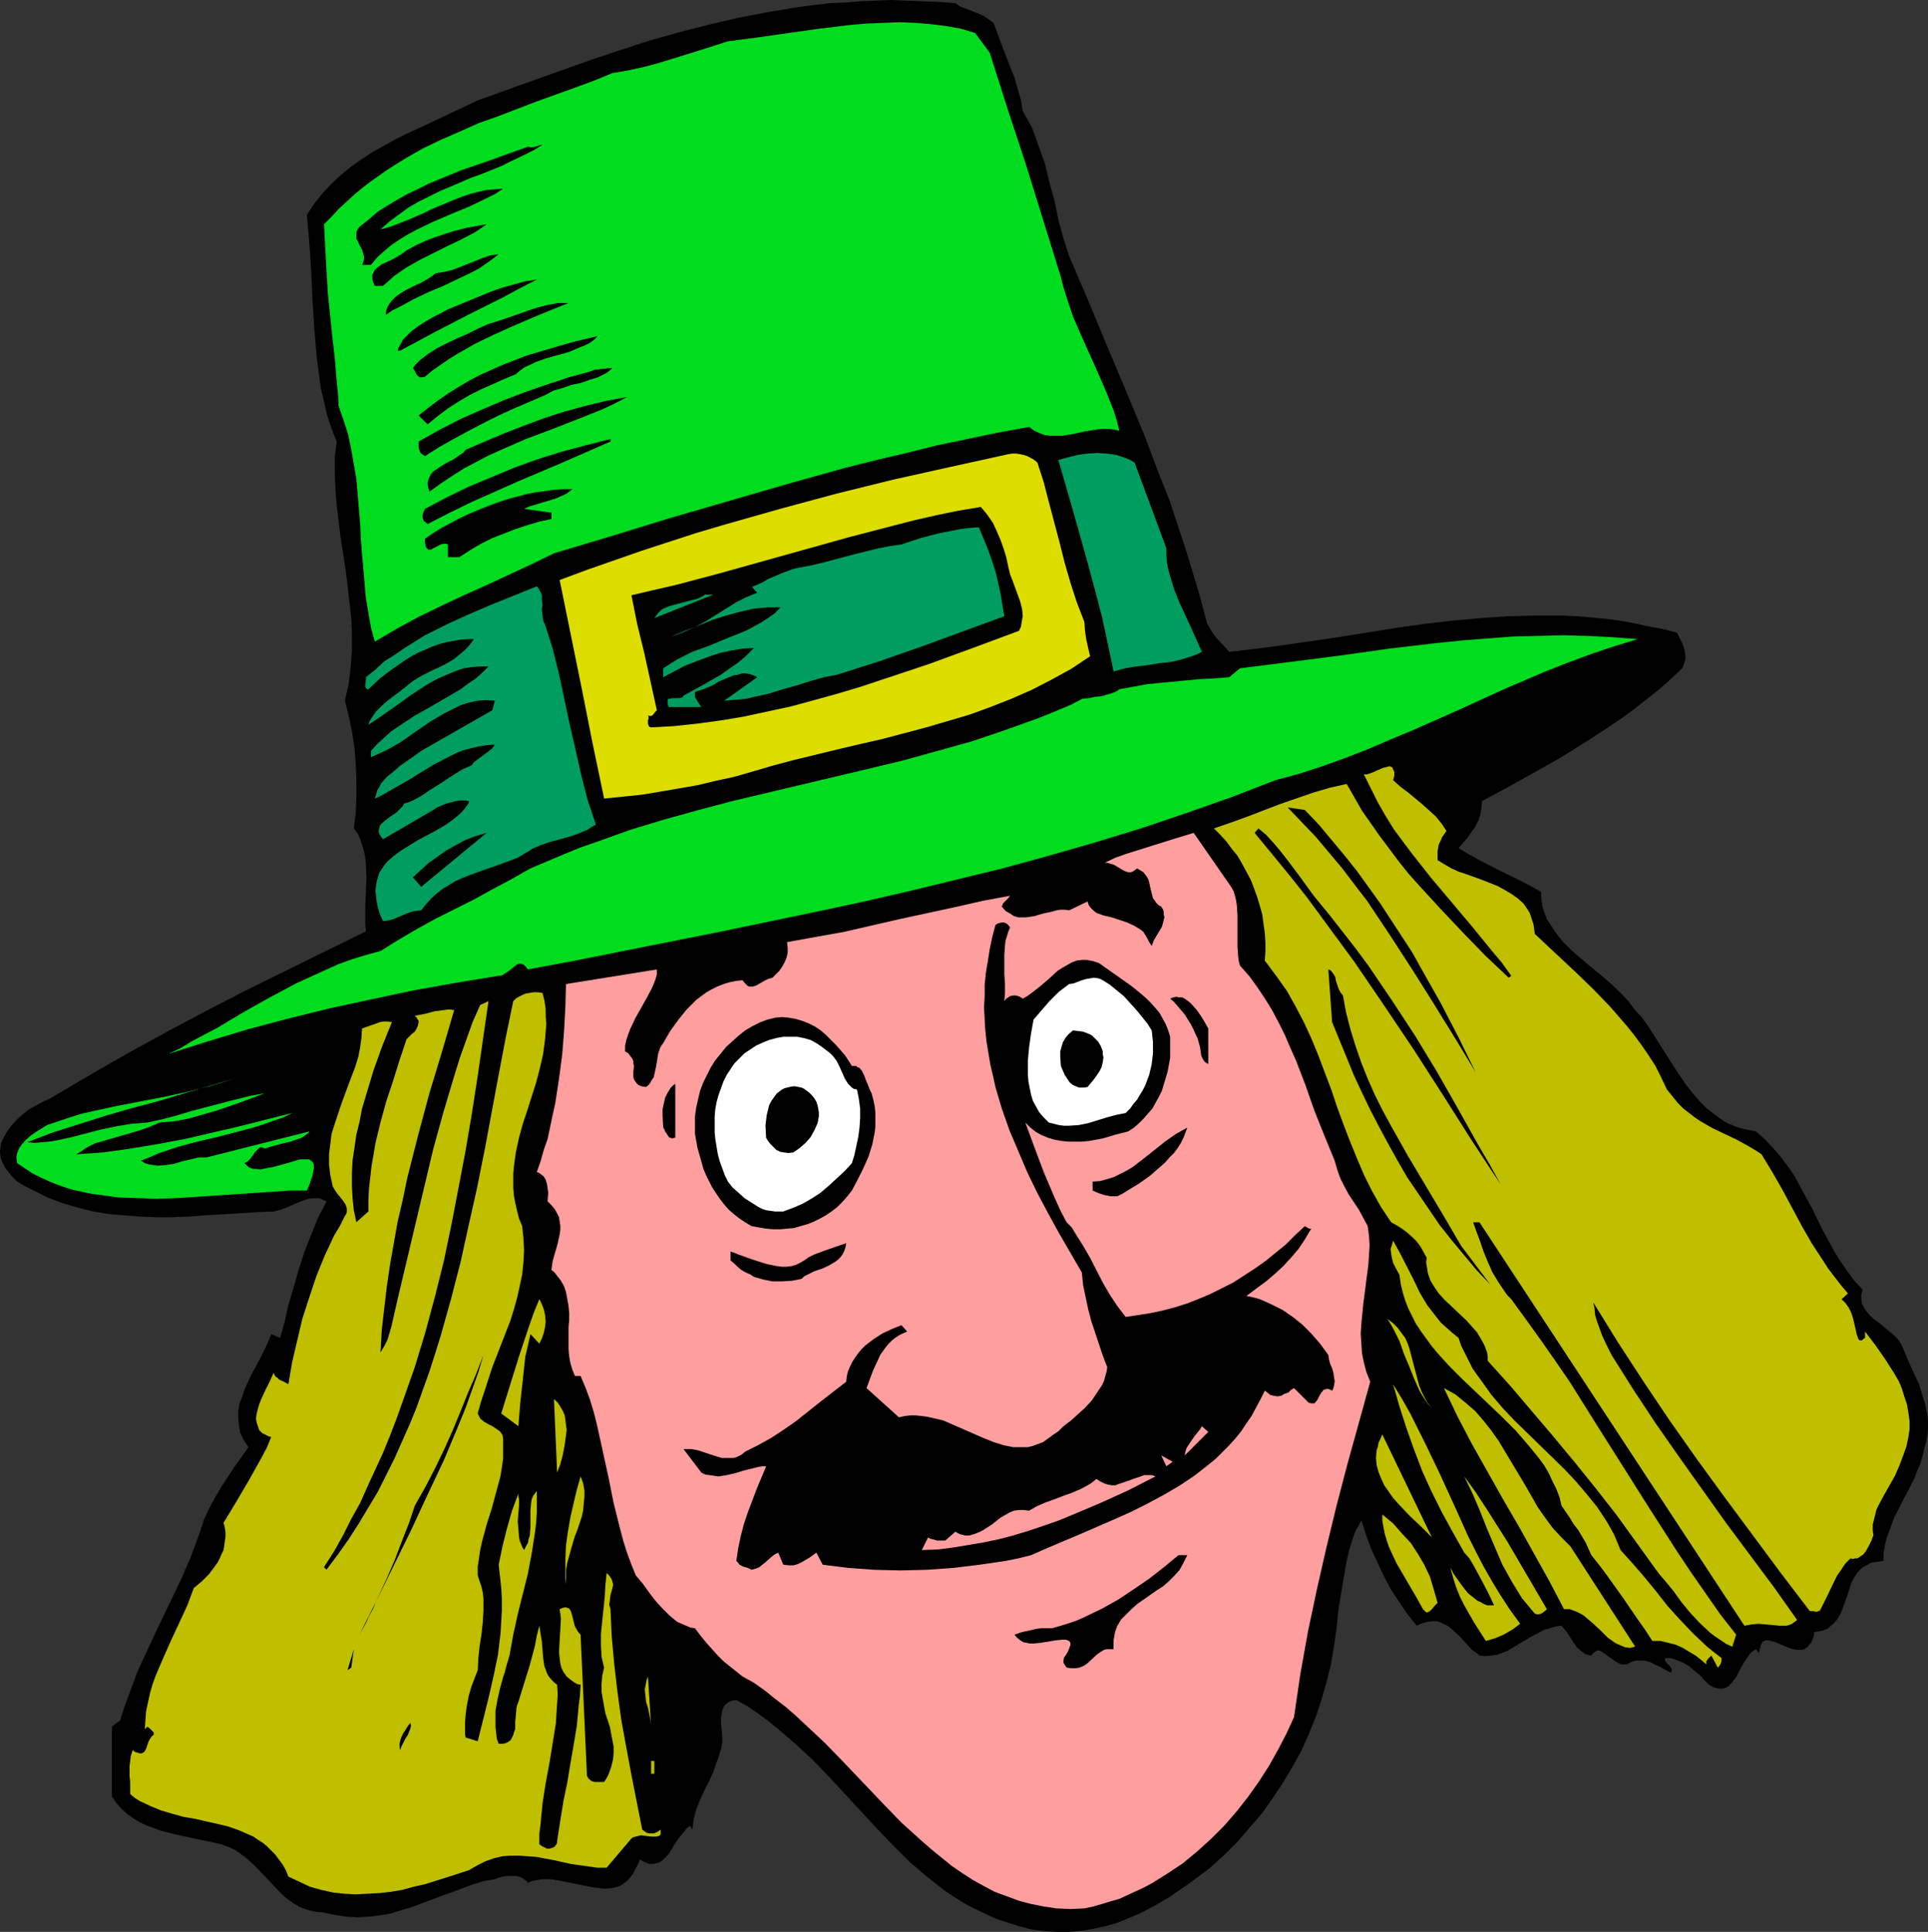
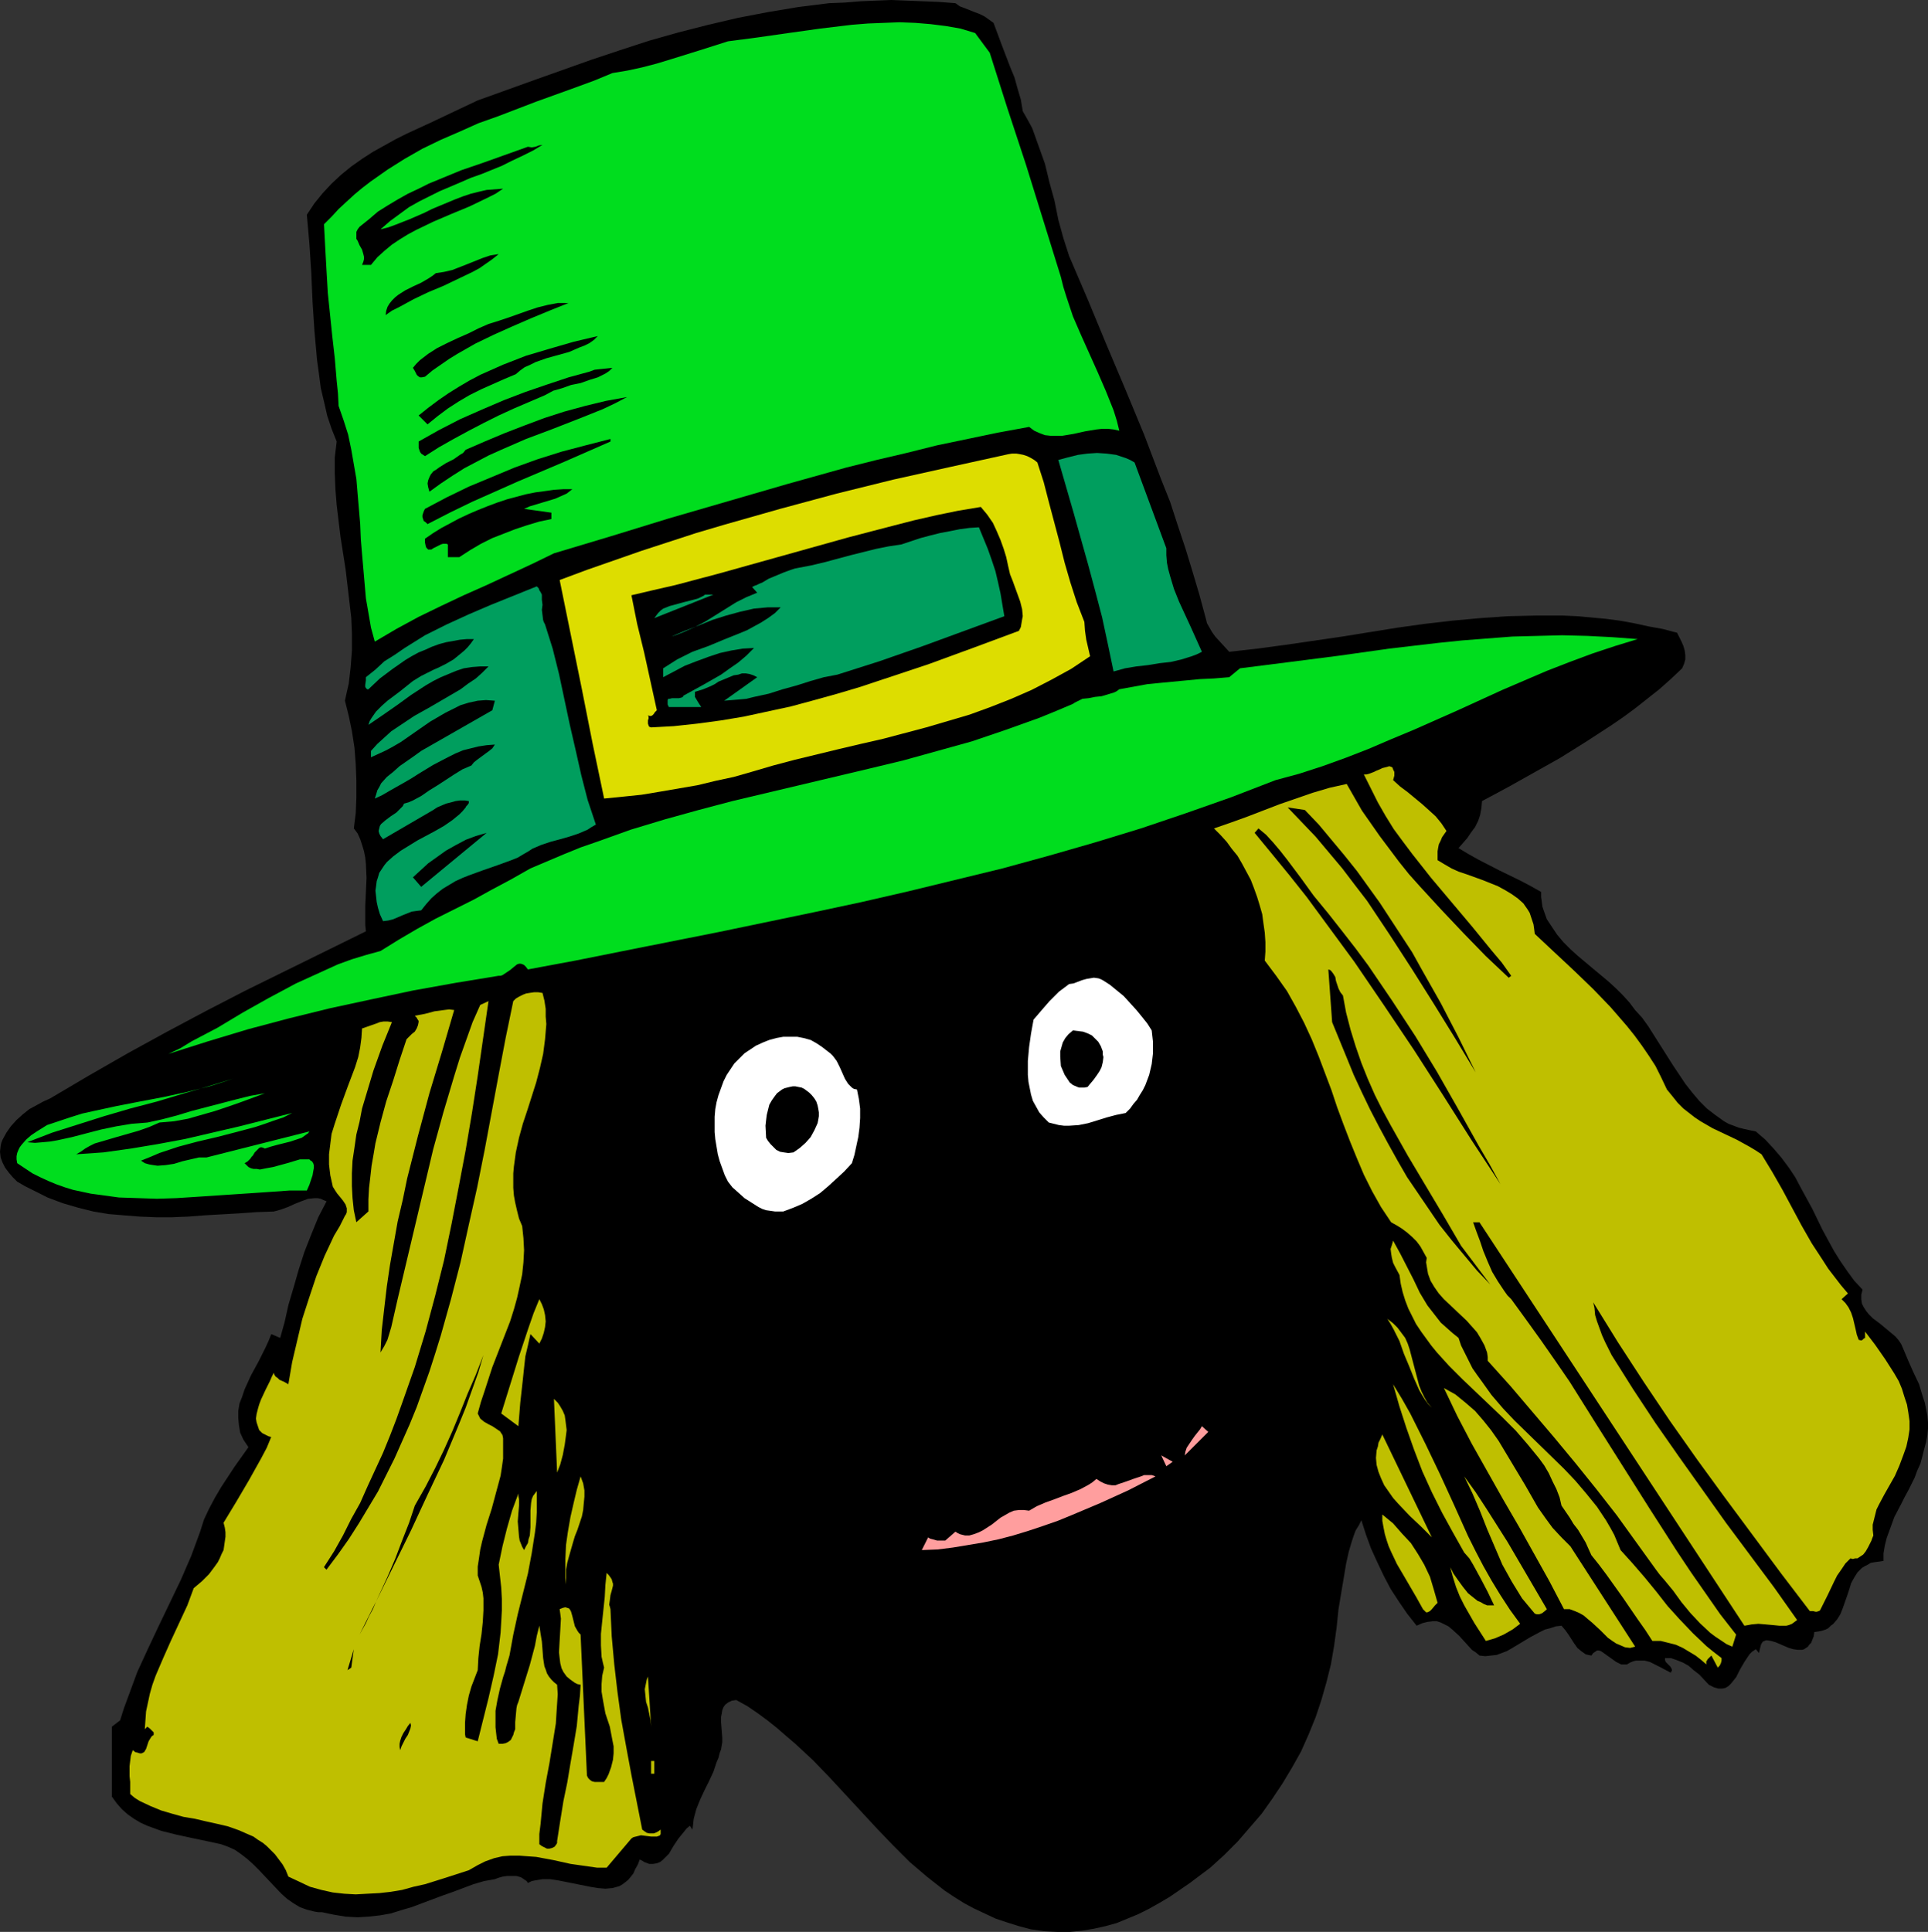
<svg xmlns="http://www.w3.org/2000/svg" xmlns:ns1="http://sodipodi.sourceforge.net/DTD/sodipodi-0.dtd" xmlns:ns2="http://www.inkscape.org/namespaces/inkscape" version="1.0" width="129.766mm" height="130.018mm" id="svg58" ns1:docname="Pilgrim 08.wmf">
  <rect width="100%" height="100%" fill="#333333" stroke="none" />
  <ns1:namedview id="namedview58" pagecolor="#ffffff" bordercolor="#000000" borderopacity="0.25" ns2:showpageshadow="2" ns2:pageopacity="0.0" ns2:pagecheckerboard="0" ns2:deskcolor="#d1d1d1" ns2:document-units="mm" />
  <defs id="defs1">
    <pattern id="WMFhbasepattern" patternUnits="userSpaceOnUse" width="6" height="6" x="0" y="0" />
  </defs>
  <path style="fill:#000000;fill-opacity:1;fill-rule:evenodd;stroke:none" d="m 252.742,5.817 2.101,5.656 2.101,5.494 1.131,2.747 0.808,2.909 0.808,2.747 0.485,2.909 1.293,2.262 1.131,2.101 0.808,2.262 0.808,2.262 1.616,4.525 1.131,4.686 1.293,4.686 0.97,4.848 1.293,4.686 1.454,4.525 4.848,11.312 4.686,11.312 4.848,11.473 4.686,11.312 4.363,11.473 2.262,5.656 1.939,5.979 1.939,5.817 1.778,5.817 1.778,5.979 1.616,5.979 0.323,1.293 0.646,1.131 0.646,1.131 0.808,1.131 1.778,1.939 1.778,1.939 7.11,-0.808 7.272,-0.97 14.382,-2.101 14.059,-2.262 6.949,-0.97 6.949,-0.808 7.11,-0.646 6.949,-0.485 7.11,-0.162 h 7.11 l 3.555,0.162 3.555,0.323 3.555,0.323 3.717,0.485 3.555,0.646 3.717,0.808 3.555,0.646 3.717,0.97 1.131,2.262 0.485,1.131 0.323,1.131 0.162,1.131 v 1.131 l -0.323,1.131 -0.485,1.131 -2.909,2.747 -2.909,2.586 -3.07,2.424 -3.07,2.424 -3.07,2.262 -3.07,2.101 -6.464,4.201 -6.464,4.04 -6.626,3.717 -6.626,3.717 -6.626,3.555 -0.162,1.778 -0.323,1.778 -0.485,1.454 -0.808,1.616 -0.97,1.293 -0.97,1.454 -2.262,2.586 2.424,1.454 2.586,1.454 5.333,2.747 5.333,2.586 2.747,1.454 2.586,1.454 v 1.293 l 0.162,1.131 0.162,1.293 0.323,0.97 0.808,2.262 1.293,1.939 1.293,1.939 1.616,1.939 1.778,1.778 1.778,1.616 4.04,3.393 3.878,3.232 1.939,1.778 1.778,1.778 1.616,1.778 1.454,1.939 1.778,1.939 1.616,2.262 3.07,4.848 3.07,4.848 1.616,2.424 1.616,2.424 1.778,2.262 1.778,2.101 1.939,1.939 2.101,1.616 2.262,1.616 1.131,0.646 1.293,0.485 1.293,0.485 1.293,0.323 1.454,0.323 1.616,0.323 2.424,2.101 2.101,2.262 1.939,2.262 1.939,2.586 1.616,2.424 1.454,2.747 2.909,5.333 2.586,5.333 2.909,5.333 1.616,2.586 1.778,2.585 1.778,2.424 2.101,2.262 -0.323,1.293 v 1.131 l 0.162,1.131 0.485,0.97 0.646,0.97 0.646,0.808 0.97,0.97 1.939,1.454 0.97,0.808 1.939,1.616 0.97,0.808 0.808,0.97 0.646,0.97 0.485,1.131 1.293,3.07 1.293,2.909 1.454,3.07 0.97,3.232 0.485,1.454 0.323,1.616 0.323,1.616 0.162,1.778 v 1.616 l -0.162,1.616 -0.323,1.778 -0.485,1.778 -0.485,1.939 -0.485,1.778 -0.808,1.778 -0.646,1.778 -1.616,3.232 -0.97,1.778 -0.808,1.616 -1.778,3.393 -0.646,1.778 -0.646,1.778 -0.646,1.778 -0.485,1.939 -0.323,1.939 v 1.939 l -1.131,0.162 -1.131,0.162 -0.97,0.162 -0.808,0.485 -0.646,0.323 -0.808,0.485 -1.131,1.131 -0.808,1.293 -0.808,1.454 -0.485,1.616 -0.485,1.454 -1.131,3.232 -0.646,1.616 -0.808,1.293 -0.97,1.131 -0.646,0.485 -0.646,0.646 -0.646,0.323 -0.97,0.323 -0.808,0.162 -1.131,0.162 -0.162,1.131 -0.323,0.808 -0.323,0.808 -0.485,0.485 -0.323,0.485 -0.485,0.323 -0.485,0.323 -0.485,0.162 h -1.131 l -1.131,-0.162 -1.131,-0.323 -1.131,-0.485 -2.262,-0.97 -1.131,-0.323 -0.97,-0.162 h -0.323 l -0.808,0.323 -0.323,0.485 -0.162,0.323 -0.162,0.646 -0.162,0.646 -0.162,0.808 -0.808,-0.97 -0.97,0.646 -0.646,0.646 -0.646,0.97 -0.646,0.97 -1.131,1.939 -0.97,1.939 -0.646,0.808 -0.646,0.808 -0.646,0.646 -0.808,0.485 -0.808,0.162 h -0.97 l -1.131,-0.323 -0.646,-0.323 -0.646,-0.323 -2.424,-2.586 -1.454,-1.131 -1.293,-1.131 -1.454,-0.808 -1.616,-0.646 -1.454,-0.485 h -1.454 v 0.485 l 0.162,0.485 0.808,0.808 0.323,0.323 0.323,0.485 0.162,0.485 -0.323,0.646 -2.747,-1.454 -1.293,-0.646 -1.293,-0.646 -1.293,-0.323 h -1.454 -0.808 l -0.646,0.162 -0.808,0.323 -0.808,0.485 h -0.646 -0.808 l -0.646,-0.323 -0.646,-0.323 -1.131,-0.808 -1.131,-0.808 -1.131,-0.808 -0.485,-0.323 -0.485,-0.162 h -0.485 l -0.485,0.323 -0.485,0.323 -0.485,0.646 -0.808,-0.162 -0.646,-0.162 -1.131,-0.808 -0.97,-0.808 -0.808,-1.131 -1.454,-2.262 -0.808,-1.131 -0.97,-1.131 -1.454,0.162 -1.454,0.485 -1.293,0.323 -1.293,0.646 -2.424,1.293 -2.424,1.454 -2.424,1.454 -1.131,0.646 -1.293,0.485 -1.293,0.485 -1.454,0.162 -1.454,0.162 -1.454,-0.162 -0.97,-0.808 -0.97,-0.646 -1.616,-1.778 -1.616,-1.778 -1.778,-1.616 -0.97,-0.808 -0.97,-0.485 -0.97,-0.485 -0.97,-0.323 h -1.131 l -1.293,0.162 -1.293,0.323 -1.454,0.646 -2.424,-3.07 -2.101,-3.07 -2.101,-3.232 -1.778,-3.393 -1.616,-3.393 -1.616,-3.555 -1.293,-3.555 -1.131,-3.555 -0.646,1.293 -0.808,1.293 -0.485,1.293 -0.485,1.454 -0.808,2.747 -0.646,2.909 -0.97,5.817 -0.485,2.909 -0.485,2.909 -0.485,4.686 -0.646,4.686 -0.808,4.686 -1.131,4.525 -1.293,4.525 -1.454,4.363 -1.778,4.363 -1.939,4.363 -2.262,4.04 -2.424,4.04 -2.586,3.878 -2.747,3.878 -3.07,3.555 -3.07,3.555 -3.394,3.393 -3.555,3.232 -5.171,3.878 -2.586,1.778 -2.586,1.778 -2.747,1.616 -2.586,1.454 -2.586,1.293 -2.747,1.131 -2.747,1.131 -2.909,0.808 -2.909,0.646 -2.909,0.485 -3.232,0.323 h -3.07 l -3.232,-0.162 -3.555,-0.485 -3.07,-0.808 -3.07,-0.97 -2.909,-0.97 -2.747,-1.293 -2.747,-1.293 -2.424,-1.293 -2.586,-1.616 -2.424,-1.616 -2.262,-1.778 -2.262,-1.778 -4.363,-3.717 -4.202,-4.201 -4.04,-4.201 -4.04,-4.363 -4.04,-4.363 -4.04,-4.363 -4.202,-4.363 -4.525,-4.201 -2.262,-1.939 -2.424,-2.101 -2.424,-1.939 -2.424,-1.778 -2.586,-1.778 -2.909,-1.616 -1.131,0.162 -0.97,0.485 -0.646,0.485 -0.485,0.646 -0.323,0.808 -0.162,0.97 -0.162,0.808 v 1.131 l 0.162,2.101 0.162,2.101 v 0.97 l -0.162,0.97 -0.162,0.97 -0.323,0.808 -0.323,1.293 -0.485,1.131 -0.808,2.424 -1.131,2.424 -1.131,2.262 -1.131,2.424 -0.97,2.424 -0.646,2.424 -0.162,1.454 -0.162,1.293 -0.646,-0.97 -0.808,0.646 -0.646,0.808 -1.454,1.778 -1.293,1.939 -1.131,1.939 -0.808,0.808 -0.808,0.808 -0.646,0.485 -0.808,0.323 -0.97,0.162 h -0.97 l -1.293,-0.485 -0.485,-0.323 -0.646,-0.323 -0.485,1.293 -0.646,1.131 -0.485,1.131 -0.646,0.808 -0.646,0.808 -0.808,0.646 -0.646,0.485 -0.808,0.485 -1.778,0.485 -1.778,0.162 -1.939,-0.162 -1.939,-0.323 -8.08,-1.616 -2.101,-0.323 h -1.939 l -1.939,0.323 -0.808,0.162 -0.97,0.485 -0.323,-0.485 -0.485,-0.323 -0.97,-0.646 -1.131,-0.323 h -1.131 -1.293 l -1.131,0.162 -1.131,0.323 -0.808,0.323 -2.747,0.485 -2.747,0.808 -5.171,1.939 -2.747,0.97 -2.586,0.97 -5.171,1.939 -2.747,0.808 -2.586,0.808 -2.747,0.485 -2.909,0.323 -2.747,0.162 -3.07,-0.162 -2.909,-0.485 -1.616,-0.323 -1.454,-0.323 h -0.97 l -0.97,-0.162 -1.939,-0.485 -1.778,-0.646 -1.616,-0.97 -1.616,-1.131 -1.454,-1.293 -2.909,-3.07 -2.747,-2.909 -1.616,-1.616 -1.454,-1.293 -1.454,-1.131 -1.616,-1.131 -1.778,-0.808 -1.778,-0.646 -3.717,-0.808 -3.878,-0.808 -3.717,-0.808 -3.878,-0.97 -1.778,-0.646 -1.778,-0.646 -1.778,-0.808 -1.616,-0.97 -1.616,-1.131 -1.454,-1.293 -1.293,-1.454 -1.293,-1.778 v -17.775 l 2.101,-1.616 0.97,-3.07 1.131,-3.07 1.131,-3.07 1.131,-3.07 2.747,-5.979 2.747,-5.817 5.656,-11.796 2.586,-5.979 1.131,-3.07 1.131,-3.07 0.97,-3.07 1.293,-2.747 1.454,-2.747 1.616,-2.747 3.394,-5.171 3.555,-5.009 -0.646,-0.97 -0.646,-0.97 -0.808,-1.778 -0.323,-1.939 -0.162,-1.778 v -1.778 l 0.323,-1.939 0.646,-1.616 0.646,-1.939 1.616,-3.555 0.97,-1.778 0.97,-1.778 1.778,-3.555 0.808,-1.778 0.646,-1.616 2.262,0.97 1.131,-4.04 0.97,-4.363 1.293,-4.363 1.293,-4.525 1.454,-4.525 1.778,-4.525 1.778,-4.363 2.101,-4.04 -0.808,-0.323 -0.646,-0.323 -0.808,-0.162 H 79.992 l -1.616,0.162 -1.778,0.646 -1.616,0.646 -1.778,0.808 -1.778,0.646 -1.778,0.485 -4.525,0.162 -4.525,0.323 -8.565,0.485 -4.202,0.323 -4.04,0.162 h -4.202 l -4.04,-0.162 -4.04,-0.323 -3.878,-0.323 -3.878,-0.646 -3.878,-0.97 -3.878,-1.131 -3.878,-1.454 L 8.242,302.665 6.302,301.695 4.363,300.564 3.232,299.433 2.262,298.302 1.293,297.009 0.646,295.716 0.162,294.423 0,292.969 l 0.162,-1.454 0.162,-0.808 0.323,-0.808 0.97,-1.778 1.131,-1.616 1.454,-1.616 1.616,-1.454 1.616,-1.293 1.778,-0.97 1.778,-0.97 1.778,-0.808 9.858,-5.817 9.858,-5.656 10.019,-5.494 10.019,-5.333 10.019,-5.171 10.181,-5.009 20.362,-10.019 -0.162,-1.616 v -1.616 -3.232 l 0.162,-3.555 0.162,-3.555 -0.162,-3.555 -0.162,-1.616 -0.323,-1.616 -0.485,-1.616 -0.485,-1.454 -0.646,-1.454 -0.97,-1.293 0.485,-3.878 0.162,-4.04 v -4.201 l -0.162,-4.201 -0.323,-4.201 -0.646,-4.201 -0.808,-3.878 -0.97,-3.878 0.485,-2.262 0.485,-2.101 0.485,-4.201 0.323,-4.201 v -4.201 l -0.162,-4.04 -0.485,-4.201 -0.97,-8.241 -1.293,-8.241 -0.485,-4.04 -0.485,-4.04 -0.323,-4.04 -0.162,-4.04 v -4.04 l 0.485,-4.04 -1.293,-3.232 -1.131,-3.393 -0.808,-3.555 -0.808,-3.393 -0.485,-3.717 -0.485,-3.555 -0.646,-7.272 -0.485,-7.433 -0.323,-7.433 -0.485,-7.433 -0.646,-7.272 1.939,-2.909 2.101,-2.585 2.262,-2.424 2.424,-2.262 2.586,-2.101 2.747,-1.939 2.747,-1.778 2.909,-1.616 2.909,-1.616 2.909,-1.454 5.979,-2.747 6.141,-2.909 5.818,-2.747 14.382,-5.171 14.544,-5.171 7.272,-2.424 7.434,-2.424 7.434,-2.101 7.595,-1.939 7.595,-1.778 7.595,-1.454 7.757,-1.293 7.757,-0.97 4.04,-0.162 3.878,-0.323 3.878,-0.162 L 226.725,0 l 4.04,0.162 4.04,0.162 4.04,0.162 4.202,0.323 1.131,0.808 1.293,0.485 2.424,0.97 1.293,0.485 1.293,0.646 1.131,0.808 z" id="path1" />
  <path style="fill:#00dd1e;fill-opacity:1;fill-rule:evenodd;stroke:none" d="m 251.773,13.412 4.525,14.22 4.686,14.22 8.888,28.602 0.646,2.585 0.808,2.585 1.616,4.848 2.101,4.848 2.101,4.686 2.101,4.686 2.101,4.848 1.939,4.848 0.808,2.586 0.646,2.586 -1.454,-0.323 -1.454,-0.162 h -1.454 l -1.454,0.162 -2.909,0.485 -1.454,0.323 -1.454,0.323 -2.909,0.485 h -1.454 -1.454 l -1.454,-0.162 -1.293,-0.485 -1.454,-0.646 -1.293,-0.97 -7.918,1.454 -7.757,1.616 -7.757,1.616 -7.757,1.939 -7.595,1.778 -7.757,1.939 -15.029,4.201 -15.029,4.363 -15.029,4.363 -14.706,4.525 -14.544,4.363 -5.656,2.747 -11.474,5.333 -5.818,2.585 -5.818,2.747 -5.656,2.747 -5.656,3.07 -5.494,3.232 -0.97,-3.555 -0.646,-3.717 -0.646,-3.717 -0.323,-3.717 -0.646,-7.433 -0.323,-3.878 -0.162,-3.878 -0.646,-7.595 -0.323,-3.878 -0.646,-3.717 -0.646,-3.717 -0.808,-3.878 -1.131,-3.555 -1.293,-3.717 -0.162,-3.232 -0.323,-3.07 -0.485,-5.817 -0.646,-5.656 -1.131,-10.988 -0.323,-5.494 -0.323,-5.817 -0.162,-3.07 -0.162,-3.07 1.939,-1.939 1.778,-1.939 2.101,-1.939 1.939,-1.778 1.939,-1.616 2.101,-1.616 4.363,-3.07 4.363,-2.747 4.525,-2.585 4.686,-2.262 4.848,-2.101 4.686,-2.101 5.01,-1.778 9.696,-3.717 9.858,-3.555 4.848,-1.778 4.686,-1.939 3.878,-0.646 3.717,-0.808 3.717,-0.97 3.717,-1.131 7.272,-2.262 7.11,-2.262 3.717,-0.485 3.717,-0.485 7.918,-1.131 8.08,-1.131 8.08,-0.97 4.04,-0.323 4.04,-0.162 4.04,-0.162 4.04,0.162 3.878,0.323 3.878,0.485 3.717,0.646 3.717,1.131 z" id="path2" />
  <path style="fill:#000000;fill-opacity:1;fill-rule:evenodd;stroke:none" d="m 138.006,36.843 -2.424,1.454 -2.586,1.293 -2.747,1.293 -2.586,1.293 -5.171,2.101 -2.747,0.97 -2.586,1.131 -5.333,2.262 -2.586,1.293 -2.586,1.293 -2.586,1.454 -2.424,1.778 -2.424,1.778 -2.424,2.101 1.939,-0.485 1.778,-0.646 3.717,-1.454 3.717,-1.616 1.939,-0.97 1.939,-0.808 3.878,-1.616 2.101,-0.808 1.939,-0.646 1.939,-0.485 2.101,-0.485 2.101,-0.162 2.101,-0.162 -1.939,1.293 -2.262,1.131 -4.363,2.101 -4.686,1.939 -4.525,1.939 -4.363,2.101 -2.101,1.131 -2.101,1.293 -1.939,1.293 -1.939,1.616 -1.778,1.616 -1.616,1.939 h -2.262 l 0.323,-0.808 0.162,-0.646 v -0.646 l -0.162,-0.646 -0.323,-1.131 -0.646,-1.131 -0.485,-1.131 -0.323,-0.485 V 60.113 59.628 58.982 l 0.323,-0.646 0.485,-0.646 2.424,-1.939 2.262,-1.939 2.586,-1.616 2.424,-1.454 2.586,-1.454 2.747,-1.293 2.586,-1.293 2.747,-1.131 5.494,-2.262 5.656,-1.939 11.312,-4.04 0.97,0.162 0.97,-0.162 0.808,-0.323 z" id="path3" />
-   <path style="fill:#000000;fill-opacity:1;fill-rule:evenodd;stroke:none" d="m 123.785,57.043 -1.616,1.131 -1.454,0.97 -3.394,1.778 -3.394,1.616 -3.555,1.778 -3.555,1.778 -3.394,1.939 -1.454,0.97 -1.616,1.131 -1.454,1.293 -1.454,1.293 h -2.101 l -0.485,-1.131 -0.162,-0.808 v -0.808 l 0.323,-0.646 0.323,-0.646 0.485,-0.485 0.646,-0.485 0.646,-0.485 1.778,-0.808 1.616,-0.808 1.616,-0.97 0.646,-0.485 0.646,-0.485 2.424,-1.293 2.424,-1.131 2.586,-0.97 2.424,-0.808 2.586,-0.808 2.586,-0.646 2.586,-0.485 z" id="path4" />
  <path style="fill:#000000;fill-opacity:1;fill-rule:evenodd;stroke:none" d="m 126.856,64.637 -1.616,1.293 -1.616,1.131 -1.616,1.131 -1.778,0.97 -3.717,1.778 -3.717,1.778 -3.878,1.616 -3.717,1.778 -3.555,1.939 -1.939,0.97 -1.616,1.131 0.162,-1.131 0.323,-0.97 0.485,-0.808 0.646,-0.808 0.808,-0.808 0.808,-0.646 1.778,-1.131 1.939,-0.97 2.101,-0.97 1.939,-1.131 0.97,-0.646 0.808,-0.646 2.101,-0.323 2.101,-0.485 3.717,-1.454 4.04,-1.616 1.939,-0.646 z" id="path5" />
-   <path style="fill:#000000;fill-opacity:1;fill-rule:evenodd;stroke:none" d="m 136.552,71.101 -4.363,2.262 -4.202,2.262 -9.05,4.525 -8.726,4.525 -4.202,2.262 -4.202,2.262 h -0.646 l 0.323,-0.97 0.485,-0.808 0.485,-0.97 0.808,-0.808 1.454,-1.454 1.778,-1.293 1.778,-1.131 1.939,-1.131 1.939,-0.97 1.778,-0.97 5.494,-2.262 5.494,-2.262 2.747,-0.97 2.909,-0.808 2.909,-0.808 z" id="path6" />
  <path style="fill:#000000;fill-opacity:1;fill-rule:evenodd;stroke:none" d="m 144.632,77.08 -4.848,1.939 -4.686,1.939 -4.848,2.101 -4.686,2.101 -4.686,2.262 -4.525,2.585 -2.101,1.293 -2.101,1.454 -2.101,1.454 -1.939,1.616 -0.808,0.162 h -0.485 l -0.485,-0.323 -0.323,-0.323 -0.485,-0.97 -0.485,-0.808 0.808,-0.97 0.97,-0.97 2.101,-1.616 2.262,-1.454 2.586,-1.293 2.747,-1.293 2.586,-1.131 2.586,-1.293 2.586,-1.131 2.586,-0.808 2.424,-0.808 5.01,-1.778 2.424,-0.808 2.586,-0.646 2.586,-0.485 h 1.293 z" id="path7" />
  <path style="fill:#000000;fill-opacity:1;fill-rule:evenodd;stroke:none" d="m 152.065,85.483 -0.97,0.97 -1.131,0.808 -1.293,0.646 -1.293,0.485 -2.586,1.131 -2.909,0.808 -2.909,0.808 -2.747,0.97 -1.293,0.646 -1.454,0.646 -1.131,0.808 -1.131,0.97 -3.07,1.293 -2.909,1.293 -2.909,1.293 -2.909,1.454 -2.747,1.616 -2.747,1.778 -2.586,1.939 -2.586,2.101 -2.262,-2.262 2.424,-1.939 2.586,-1.939 2.586,-1.778 2.586,-1.616 2.747,-1.616 2.747,-1.454 2.909,-1.293 2.909,-1.293 2.909,-1.131 2.909,-1.131 5.979,-1.778 6.141,-1.778 z" id="path8" />
  <path style="fill:#000000;fill-opacity:1;fill-rule:evenodd;stroke:none" d="m 155.782,93.563 -0.808,0.808 -0.97,0.646 -1.939,0.97 -2.101,0.646 -2.262,0.808 -2.424,0.485 -2.262,0.808 -2.262,0.646 -2.101,1.131 -7.918,3.393 -3.878,1.778 -3.878,1.939 -3.717,1.939 -3.878,2.101 -3.717,2.101 -3.555,2.262 -0.485,-0.323 -0.485,-0.323 -0.323,-0.485 -0.162,-0.485 -0.162,-0.485 v -0.485 -1.131 l 5.171,-2.909 5.333,-2.747 5.494,-2.424 5.656,-2.424 5.494,-2.101 5.656,-1.939 5.333,-1.778 5.333,-1.454 1.293,-0.485 1.454,-0.162 1.616,-0.162 z" id="path9" />
  <path style="fill:#000000;fill-opacity:1;fill-rule:evenodd;stroke:none" d="m 159.499,100.996 -3.07,1.616 -3.07,1.454 -6.464,2.585 -6.626,2.586 -6.464,2.424 -6.302,2.747 -3.232,1.454 -3.07,1.616 -3.07,1.616 -3.07,1.939 -2.909,1.939 -2.909,2.101 -0.323,-1.131 -0.162,-0.97 0.162,-0.808 0.323,-0.808 0.323,-0.646 0.646,-0.808 0.808,-0.485 0.646,-0.485 1.778,-1.131 1.939,-0.97 1.616,-1.131 0.808,-0.485 0.646,-0.808 4.848,-2.101 5.01,-2.101 5.01,-1.939 5.171,-1.939 5.01,-1.616 5.333,-1.454 5.333,-1.293 z" id="path10" />
  <path style="fill:#000000;fill-opacity:1;fill-rule:evenodd;stroke:none" d="m 155.297,112.308 -11.797,5.171 -11.797,5.009 -11.635,5.171 -5.656,2.747 -5.656,2.909 -0.485,-0.485 -0.485,-0.323 -0.162,-0.485 -0.162,-0.485 v -0.485 l 0.162,-0.485 0.162,-0.485 0.323,-0.646 5.494,-2.909 5.656,-2.747 5.818,-2.424 5.818,-2.424 5.818,-2.101 6.141,-1.939 6.141,-1.616 6.302,-1.616 z" id="path11" />
  <path style="fill:#009e5e;fill-opacity:1;fill-rule:evenodd;stroke:none" d="m 296.697,139.455 v 1.778 l 0.162,1.939 0.323,1.616 0.485,1.778 0.97,3.232 1.293,3.232 2.909,6.302 1.454,3.232 1.454,3.232 -1.293,0.646 -1.293,0.485 -2.586,0.808 -2.747,0.646 -2.909,0.323 -2.909,0.485 -2.909,0.323 -2.909,0.485 -2.909,0.808 -1.454,-6.949 -1.454,-6.787 -1.778,-6.787 -1.778,-6.625 -3.717,-13.251 -3.878,-13.412 2.424,-0.646 2.586,-0.646 2.424,-0.323 2.424,-0.162 2.424,0.162 2.424,0.323 2.424,0.808 1.131,0.485 1.131,0.646 z" id="path12" />
  <path style="fill:#dddd00;fill-opacity:1;fill-rule:evenodd;stroke:none" d="m 263.892,117.64 1.616,5.009 1.293,5.009 2.747,10.342 1.293,5.171 1.454,5.009 1.616,5.009 1.939,5.009 0.162,2.262 0.323,2.262 0.485,2.101 0.485,2.101 -2.424,1.616 -2.424,1.616 -5.01,2.747 -5.01,2.586 -5.171,2.262 -5.333,2.101 -5.333,1.939 -5.494,1.616 -5.494,1.616 -10.989,2.909 -5.656,1.293 -5.494,1.293 -11.312,2.747 -5.494,1.454 -5.494,1.616 -4.525,1.293 -4.525,0.97 -4.686,1.131 -4.686,0.808 -4.686,0.808 -4.848,0.808 -4.686,0.485 -4.848,0.485 -2.909,-13.897 -2.747,-13.897 -5.656,-27.794 6.949,-2.586 6.949,-2.424 6.949,-2.424 6.949,-2.262 6.949,-2.262 7.11,-2.101 14.221,-4.04 14.382,-3.878 14.382,-3.555 14.544,-3.232 14.706,-3.232 0.97,-0.162 h 1.131 l 0.97,0.162 0.808,0.162 0.97,0.323 0.97,0.485 0.808,0.485 z" id="path13" />
  <path style="fill:#000000;fill-opacity:1;fill-rule:evenodd;stroke:none" d="m 145.601,124.427 -1.454,1.131 -1.454,0.646 -1.454,0.646 -1.616,0.485 -1.616,0.485 -1.616,0.485 -1.616,0.485 -1.454,0.646 6.949,0.97 v 1.616 l -3.07,0.646 -3.232,0.97 -2.909,0.97 -2.909,1.131 -2.909,1.131 -2.909,1.454 -2.747,1.616 -2.747,1.778 h -2.909 v -3.232 l -0.323,-0.162 h -0.485 -0.485 l -0.485,0.162 -0.97,0.485 -0.97,0.485 -0.485,0.323 h -0.323 -0.485 l -0.162,-0.162 -0.323,-0.323 -0.162,-0.485 -0.162,-0.808 v -0.97 l 2.101,-1.454 2.101,-1.293 4.525,-2.424 2.424,-1.131 2.262,-0.97 2.424,-0.97 2.586,-0.97 2.424,-0.808 2.424,-0.646 2.424,-0.646 2.424,-0.485 2.424,-0.323 2.262,-0.323 2.424,-0.162 z" id="path14" />
  <path style="fill:#000000;fill-opacity:1;fill-rule:evenodd;stroke:none" d="m 256.944,146.081 0.646,1.616 0.646,1.778 1.293,3.555 0.485,1.939 0.162,1.778 -0.162,0.808 -0.162,0.97 -0.162,0.97 -0.485,0.97 -11.312,4.201 -11.474,4.201 -11.635,3.878 -5.818,1.939 -5.979,1.778 -5.818,1.616 -5.979,1.616 -5.979,1.293 -5.979,1.293 -5.818,0.97 -5.979,0.808 -5.979,0.646 -5.818,0.323 -0.485,-0.162 -0.162,-0.323 -0.162,-0.485 v -0.808 l 0.162,-0.485 v -0.485 l -0.162,-0.323 0.485,0.162 h 0.323 l 0.323,-0.162 0.323,-0.323 0.323,-0.485 0.485,-0.485 -3.232,-14.705 -1.778,-7.272 -1.454,-7.272 5.494,-1.293 5.656,-1.293 10.989,-2.909 10.989,-3.07 21.978,-6.141 11.15,-2.909 5.656,-1.454 5.656,-1.293 5.494,-1.131 5.818,-0.97 1.616,1.939 1.454,2.101 0.97,2.101 0.97,2.262 0.808,2.262 0.646,2.101 0.485,2.262 z" id="path15" />
  <path style="fill:#009e5e;fill-opacity:1;fill-rule:evenodd;stroke:none" d="m 255.489,156.746 -21.17,7.756 -10.666,3.717 -10.666,3.393 -3.394,0.646 -3.394,0.97 -3.555,1.131 -3.555,0.97 -3.555,1.131 -3.717,0.808 -1.939,0.485 -1.778,0.162 -1.939,0.162 -1.939,0.162 8.403,-5.979 -0.97,-0.485 -0.97,-0.323 -0.97,-0.162 h -0.97 l -0.97,0.323 -1.131,0.162 -1.939,0.808 -1.939,0.808 -0.97,0.646 -0.97,0.485 -1.939,0.808 -2.101,0.646 v 0.646 0.646 l 0.485,0.808 0.485,0.808 0.646,0.97 h -8.242 l -0.323,-0.646 v -0.646 -0.323 -0.162 l 0.162,-0.323 h 0.323 l 0.646,-0.162 h 1.778 l 0.646,-0.162 0.323,-0.162 0.162,-0.323 5.01,-2.747 4.525,-2.586 2.262,-1.616 2.101,-1.454 2.101,-1.778 1.939,-1.939 -2.909,0.162 -2.909,0.485 -2.909,0.646 -2.909,0.97 -3.07,1.131 -2.909,1.131 -2.747,1.454 -2.747,1.454 v -2.262 l 1.778,-1.131 1.778,-1.131 1.939,-0.97 1.939,-0.97 4.04,-1.454 3.878,-1.616 4.04,-1.616 1.939,-0.808 1.778,-0.97 1.778,-0.97 1.778,-1.131 1.778,-1.293 1.454,-1.454 h -1.616 -1.616 l -1.778,0.162 -1.778,0.162 -3.555,0.808 -3.555,0.97 -3.555,1.131 -3.555,1.454 -3.394,1.293 -3.394,1.454 1.454,-0.485 1.616,-0.646 2.909,-1.293 2.747,-1.454 5.171,-3.232 2.586,-1.616 2.586,-1.293 2.747,-1.131 -1.454,-1.616 0.162,0.162 0.323,-0.162 0.323,-0.162 0.485,-0.162 0.646,-0.323 0.808,-0.323 0.808,-0.485 0.808,-0.485 1.939,-0.808 1.939,-0.808 1.778,-0.646 0.97,-0.323 0.808,-0.162 3.394,-0.646 3.394,-0.808 6.626,-1.778 3.232,-0.808 3.232,-0.808 3.232,-0.646 3.232,-0.485 2.424,-0.808 2.424,-0.808 2.424,-0.646 2.586,-0.646 2.586,-0.485 2.424,-0.485 2.424,-0.323 2.424,-0.162 1.131,2.747 1.131,2.747 0.97,2.747 0.97,2.909 0.646,2.747 0.646,2.909 0.485,2.909 z" id="path16" />
  <path style="fill:#009e5e;fill-opacity:1;fill-rule:evenodd;stroke:none" d="m 138.653,158.846 1.939,6.141 1.616,6.464 2.747,12.927 1.454,6.302 1.454,6.464 1.616,6.302 2.101,6.302 -1.131,0.646 -0.97,0.646 -2.262,0.97 -2.424,0.808 -2.262,0.646 -2.424,0.646 -2.424,0.808 -2.262,0.97 -0.97,0.646 -1.131,0.646 -1.616,0.97 -1.616,0.646 -3.555,1.293 -3.717,1.293 -3.555,1.293 -1.616,0.646 -1.778,0.808 -1.616,0.97 -1.616,0.97 -1.454,1.131 -1.454,1.293 -1.293,1.454 -1.293,1.616 -1.293,0.162 -1.131,0.162 -2.424,0.97 -1.131,0.485 -1.131,0.485 -1.293,0.323 -1.293,0.162 -0.808,-1.778 -0.485,-1.616 -0.323,-1.454 -0.162,-1.454 -0.162,-1.454 0.162,-1.131 0.162,-1.293 0.323,-0.97 0.323,-1.131 0.646,-0.97 0.646,-0.97 0.646,-0.808 1.616,-1.454 1.939,-1.454 2.101,-1.293 2.101,-1.293 4.525,-2.424 2.262,-1.293 2.101,-1.454 1.778,-1.454 0.808,-0.808 0.808,-0.97 0.162,-0.323 0.323,-0.323 0.323,-0.485 v -0.485 l -0.97,-0.162 h -1.293 l -1.131,0.162 -1.131,0.323 -1.293,0.323 -1.131,0.485 -1.131,0.485 -0.97,0.646 -12.766,7.433 -0.646,-0.808 -0.323,-0.646 -0.162,-0.646 0.162,-0.646 0.162,-0.646 0.323,-0.485 1.131,-0.97 1.293,-0.97 1.454,-0.97 1.131,-1.131 0.485,-0.485 0.323,-0.646 1.131,-0.323 1.131,-0.485 2.101,-1.131 2.101,-1.454 2.101,-1.293 4.202,-2.747 2.101,-1.293 2.262,-0.97 0.646,-0.808 0.808,-0.646 3.07,-2.262 0.808,-0.646 0.646,-0.97 -2.101,0.162 -2.101,0.323 -1.939,0.485 -1.939,0.485 -1.939,0.808 -1.939,0.97 -3.717,1.939 -3.717,2.262 -1.778,1.131 -1.939,1.131 -3.717,2.101 -1.939,1.131 -1.778,0.808 0.323,-0.97 0.323,-1.131 0.485,-0.808 0.485,-0.97 1.454,-1.616 1.616,-1.293 1.616,-1.454 3.717,-2.585 1.778,-1.293 18.099,-10.342 0.646,-2.424 -2.262,-0.162 -2.101,0.162 -2.262,0.485 -2.101,0.646 -1.939,0.97 -1.939,0.97 -1.939,1.131 -1.939,1.131 -3.717,2.585 -3.717,2.586 -1.939,1.131 -1.778,0.97 -2.101,0.97 -1.778,0.808 v -1.616 l 1.616,-1.778 1.778,-1.616 1.778,-1.616 1.939,-1.293 3.878,-2.586 4.04,-2.262 3.878,-2.262 3.878,-2.262 1.939,-1.454 1.939,-1.293 1.616,-1.454 1.616,-1.616 h -2.101 l -2.101,0.162 -2.101,0.323 -1.939,0.646 -1.939,0.808 -1.939,0.808 -1.939,0.97 -1.939,1.131 -3.717,2.424 -3.555,2.585 -3.717,2.586 -3.555,2.424 0.323,-0.97 0.485,-0.808 1.131,-1.616 1.454,-1.454 1.454,-1.293 3.232,-2.424 1.616,-1.293 1.616,-1.293 2.101,-1.293 2.262,-1.131 0.97,-0.485 1.131,-0.485 1.939,-0.97 1.939,-1.131 1.778,-1.454 0.97,-0.808 0.808,-0.808 0.808,-0.97 0.808,-1.131 h -1.778 l -1.778,0.162 -1.778,0.323 -1.778,0.323 -1.778,0.485 -1.778,0.646 -1.778,0.808 -1.616,0.646 -1.778,0.97 -1.616,0.97 -3.232,2.262 -3.232,2.424 -2.909,2.747 h -0.323 l -0.323,-0.323 -0.162,-0.323 v -0.485 l 0.162,-1.131 v -0.485 -0.323 l 2.424,-1.939 2.262,-2.101 2.586,-1.616 2.586,-1.778 2.586,-1.616 2.586,-1.616 5.494,-2.747 5.656,-2.586 5.656,-2.424 11.635,-4.686 0.485,0.485 0.162,0.485 0.323,0.485 0.323,0.646 v 1.293 l 0.162,1.293 -0.162,1.293 0.162,1.293 0.162,1.293 0.162,0.485 z" id="path17" />
  <path style="fill:#009e5e;fill-opacity:1;fill-rule:evenodd;stroke:none" d="m 166.448,157.231 0.485,-0.646 0.485,-0.646 0.646,-0.646 0.646,-0.485 1.616,-0.646 1.778,-0.485 1.778,-0.485 1.939,-0.485 1.778,-0.485 1.616,-0.808 v -0.162 h 2.262 z" id="path18" />
  <path style="fill:#00dd1e;fill-opacity:1;fill-rule:evenodd;stroke:none" d="m 416.604,162.563 -5.818,1.778 -5.818,1.939 -5.656,2.101 -5.818,2.262 -5.656,2.424 -5.656,2.424 -11.312,5.171 -11.312,5.009 -5.818,2.424 -5.656,2.424 -5.818,2.262 -5.818,2.101 -5.979,1.939 -5.979,1.616 -11.312,4.363 -11.474,4.04 -11.474,3.878 -11.635,3.555 -11.797,3.393 -11.797,3.232 -11.958,2.909 -11.958,2.909 -11.958,2.747 -12.12,2.586 -24.078,5.009 -24.402,4.848 -12.12,2.424 -12.12,2.262 -0.485,-0.646 -0.485,-0.485 -0.323,-0.162 -0.485,-0.162 h -0.485 l -0.485,0.162 -0.808,0.646 -0.97,0.808 -0.97,0.646 -0.97,0.646 -0.485,0.162 h -0.485 l -10.827,1.778 -10.827,1.939 -10.666,2.262 -10.504,2.262 -10.504,2.586 -10.342,2.747 -10.181,3.07 -10.181,3.232 3.07,-1.454 2.909,-1.778 6.464,-3.393 6.464,-3.878 6.626,-3.717 6.949,-3.717 3.555,-1.616 3.555,-1.616 3.555,-1.616 3.555,-1.293 3.717,-1.131 3.555,-0.97 4.686,-2.909 4.686,-2.747 4.686,-2.586 4.848,-2.424 4.848,-2.424 4.686,-2.586 4.848,-2.586 4.848,-2.747 4.202,-1.778 4.202,-1.778 4.363,-1.778 4.202,-1.454 8.565,-3.07 8.565,-2.586 8.726,-2.424 8.565,-2.262 34.744,-8.241 8.726,-2.101 8.726,-2.424 8.726,-2.424 8.565,-2.909 8.565,-3.07 4.363,-1.778 4.202,-1.778 0.485,-0.323 0.646,-0.323 1.293,-0.646 1.616,-0.162 1.616,-0.323 1.616,-0.162 1.616,-0.485 1.616,-0.485 0.646,-0.323 0.646,-0.485 3.555,-0.646 3.555,-0.646 3.232,-0.323 6.787,-0.646 3.394,-0.323 3.555,-0.162 3.878,-0.323 2.747,-2.262 12.766,-1.616 12.605,-1.616 12.605,-1.778 12.443,-1.454 6.302,-0.646 6.302,-0.485 6.302,-0.485 6.302,-0.162 6.302,-0.162 6.464,0.162 6.302,0.323 z" id="path19" />
  <path style="fill:#bfbf00;fill-opacity:1;fill-rule:evenodd;stroke:none" d="m 354.388,198.437 1.778,1.616 1.939,1.454 3.717,3.07 1.616,1.454 1.778,1.616 1.454,1.778 1.293,1.939 -1.131,1.616 -0.323,0.808 -0.485,0.97 -0.162,0.808 -0.162,0.97 v 1.131 1.131 l 1.616,0.97 1.939,1.131 1.778,0.808 1.939,0.646 4.04,1.454 4.04,1.616 1.778,0.97 1.616,0.97 1.616,1.131 1.454,1.293 1.131,1.616 0.485,0.808 0.323,0.97 0.323,0.97 0.323,0.97 0.162,1.131 0.162,1.293 2.586,2.424 2.586,2.424 2.424,2.262 2.586,2.424 4.686,4.525 4.363,4.525 2.101,2.424 2.101,2.424 1.939,2.424 1.778,2.424 1.778,2.585 1.778,2.747 1.454,2.909 1.454,3.07 1.454,1.778 1.293,1.616 1.454,1.454 1.454,1.131 1.454,1.131 1.454,0.97 3.07,1.778 3.07,1.454 3.07,1.454 3.232,1.778 1.616,0.97 1.454,0.97 2.747,4.525 2.586,4.525 2.424,4.525 2.424,4.525 2.586,4.525 2.747,4.201 1.454,2.262 1.616,2.101 1.616,2.101 1.778,2.101 -1.616,1.454 0.97,0.97 0.808,1.131 0.646,1.293 0.485,1.454 0.646,2.747 0.323,1.454 0.485,1.293 0.646,0.162 0.323,-0.162 0.323,-0.323 0.323,-0.162 v -1.616 l 2.586,3.393 2.586,3.717 2.262,3.555 1.131,1.939 0.808,1.939 0.646,2.101 0.646,1.939 0.323,1.939 0.323,2.262 v 2.101 l -0.323,2.101 -0.485,2.262 -0.808,2.262 -0.485,1.293 -0.485,1.293 -1.131,2.585 -2.747,4.848 -1.293,2.424 -0.646,1.293 -0.323,1.293 -0.323,1.293 -0.323,1.293 v 1.293 l 0.162,1.454 -0.323,0.808 -0.162,0.485 -0.323,0.646 -0.485,0.97 -0.646,1.131 -0.646,0.808 -0.97,0.646 -0.485,0.323 h -0.646 l -0.485,0.162 -0.646,-0.162 -1.293,1.293 -0.97,1.454 -1.131,1.616 -0.808,1.616 -1.616,3.393 -1.778,3.555 -0.162,0.323 -0.323,0.162 -0.485,0.162 h -0.323 l -0.646,-0.162 h -0.808 l -7.272,-9.534 -14.382,-19.391 -6.949,-9.534 -6.949,-9.857 -6.626,-9.857 -6.626,-10.18 -6.302,-10.18 0.323,1.454 0.162,1.778 0.485,1.616 0.646,1.778 0.646,1.778 0.808,1.778 0.808,1.616 0.808,1.616 5.494,8.726 5.656,8.564 5.979,8.564 5.979,8.403 5.979,8.403 6.141,8.241 6.141,8.241 5.818,8.241 -0.646,0.485 -0.646,0.485 -0.808,0.323 -0.646,0.162 h -1.778 l -1.616,-0.162 -1.778,-0.162 -1.939,-0.162 -1.778,0.162 -0.808,0.162 -0.97,0.162 -67.387,-102.612 h -1.616 l 0.808,2.262 0.97,2.586 0.808,2.424 1.131,2.747 1.131,2.586 1.454,2.424 1.616,2.424 0.808,1.131 0.97,0.97 3.878,5.333 3.717,5.171 3.717,5.333 3.555,5.171 6.787,10.827 13.574,21.492 6.949,10.827 3.555,5.333 3.717,5.333 3.717,5.333 4.04,5.171 -0.97,3.07 -1.454,-0.646 -1.454,-0.97 -1.454,-0.97 -1.293,-0.97 -2.586,-2.424 -2.424,-2.585 -2.262,-2.747 -2.101,-2.909 -2.262,-2.747 -1.131,-1.293 -0.97,-1.293 -5.01,-6.949 -5.01,-6.949 -5.171,-6.625 -5.333,-6.625 -5.494,-6.625 -5.494,-6.464 -5.494,-6.464 -5.818,-6.464 v -0.97 l -0.162,-1.131 -0.646,-1.778 -0.97,-1.778 -0.97,-1.616 -1.293,-1.454 -1.293,-1.454 -2.909,-2.747 -2.909,-2.747 -1.293,-1.454 -1.131,-1.616 -0.97,-1.616 -0.646,-1.778 -0.162,-0.97 -0.162,-0.97 -0.162,-0.97 0.162,-1.131 -0.808,-1.454 -0.808,-1.454 -0.97,-1.293 -1.131,-1.131 -1.293,-1.131 -1.293,-0.97 -1.293,-0.808 -1.454,-0.808 -2.586,-3.878 -2.262,-4.04 -2.101,-4.201 -1.778,-4.201 -1.778,-4.363 -1.616,-4.201 -1.616,-4.363 -1.454,-4.363 -3.232,-8.564 -1.778,-4.363 -1.939,-4.201 -2.101,-4.04 -2.262,-4.04 -2.747,-3.878 -1.454,-1.939 -1.454,-1.939 0.162,-2.262 v -2.424 l -0.162,-2.424 -0.323,-2.262 -0.323,-2.424 -0.646,-2.262 -0.646,-2.101 -0.808,-2.262 -0.808,-2.101 -1.131,-2.101 -1.131,-2.101 -1.131,-1.939 -1.454,-1.778 -1.293,-1.778 -1.616,-1.778 -1.616,-1.616 4.202,-1.454 4.04,-1.454 8.403,-3.232 4.202,-1.454 4.202,-1.454 4.363,-1.293 4.363,-0.97 1.939,3.393 1.939,3.393 2.262,3.232 2.262,3.232 2.424,3.232 2.424,3.232 2.586,3.232 2.747,3.07 5.494,5.979 5.656,5.979 5.656,5.817 5.818,5.494 0.646,-0.485 -2.424,-3.393 -2.586,-3.07 -5.01,-6.141 -5.171,-6.141 -5.171,-6.141 -4.848,-6.141 -2.424,-3.232 -2.262,-3.07 -2.101,-3.393 -1.939,-3.393 -1.778,-3.555 -1.778,-3.555 h 0.646 l 0.646,-0.162 1.293,-0.485 0.646,-0.323 0.808,-0.323 0.646,-0.323 0.646,-0.162 0.646,-0.162 0.485,-0.162 0.485,0.162 0.323,0.162 0.162,0.485 0.323,0.646 v 0.97 z" id="path20" />
  <path style="fill:#000000;fill-opacity:1;fill-rule:evenodd;stroke:none" d="m 331.926,206.032 3.555,3.717 3.232,3.878 3.232,3.878 3.232,4.04 2.909,4.04 2.909,4.04 2.747,4.201 2.747,4.201 2.747,4.201 2.424,4.363 4.848,8.564 4.525,8.726 4.363,8.888 -5.171,-8.564 -5.494,-8.888 -5.494,-8.726 -5.656,-8.726 -2.909,-4.363 -2.909,-4.363 -3.232,-4.201 -3.07,-4.04 -3.394,-4.04 -3.394,-4.04 -3.555,-3.717 -3.555,-3.717 z" id="path21" />
  <path style="fill:#000000;fill-opacity:1;fill-rule:evenodd;stroke:none" d="m 334.188,227.847 3.717,4.525 3.555,4.525 3.394,4.363 3.232,4.363 3.07,4.525 3.07,4.525 5.818,8.888 5.494,9.049 5.333,9.372 5.333,9.534 2.747,4.686 2.747,5.009 -7.434,-11.312 -7.272,-11.473 -7.272,-11.312 -7.595,-11.312 -7.595,-11.15 -4.04,-5.494 -4.04,-5.494 -4.04,-5.494 -4.363,-5.494 -4.363,-5.333 -4.525,-5.494 0.97,-1.131 1.939,1.616 1.778,1.939 1.778,2.101 1.778,2.262 3.394,4.525 z" id="path22" />
  <path style="fill:#000000;fill-opacity:1;fill-rule:evenodd;stroke:none" d="m 107.141,225.585 -2.101,-2.424 1.939,-1.778 1.939,-1.778 2.262,-1.616 2.262,-1.616 2.586,-1.454 2.424,-1.293 2.586,-0.97 2.747,-0.808 z" id="path23" />
-   <path style="fill:#ff9e9e;fill-opacity:1;fill-rule:evenodd;stroke:none" d="m 313.18,225.585 0.646,1.131 0.323,1.131 0.323,1.293 0.162,1.131 0.162,2.585 v 2.586 5.171 l 0.162,2.586 0.162,1.293 0.323,1.131 2.424,2.747 2.101,2.909 1.939,2.909 1.778,2.909 1.616,3.07 1.616,3.232 1.293,3.07 1.454,3.232 2.424,6.302 2.262,6.464 2.586,6.464 2.586,6.302 0.646,2.262 0.808,2.262 0.97,1.939 1.131,2.101 1.293,1.939 1.293,1.939 1.131,2.101 1.131,2.101 0.323,2.424 0.162,2.424 -0.162,2.586 -0.162,2.424 -0.646,5.009 -0.646,5.009 -0.485,5.009 -0.162,2.424 0.162,2.586 0.162,2.424 0.485,2.424 0.646,2.424 0.97,2.424 -5.818,21.007 -2.747,10.504 -2.586,10.665 -2.424,10.665 -2.262,10.665 -1.939,10.827 -0.808,5.494 -0.808,5.494 -1.939,4.201 -2.101,4.04 -2.262,4.04 -2.586,4.04 -2.747,3.878 -2.909,3.717 -3.232,3.717 -3.232,3.232 -3.555,3.232 -3.717,3.07 -3.878,2.586 -3.878,2.424 -2.101,1.131 -2.101,0.97 -2.101,0.97 -2.101,0.97 -2.262,0.646 -2.101,0.646 -2.262,0.646 -2.262,0.485 -3.555,0.162 -3.555,-0.162 -3.232,-0.485 -3.232,-0.646 -3.07,-0.808 -3.07,-1.131 -3.07,-1.131 -2.747,-1.454 -2.909,-1.616 -2.747,-1.778 -2.586,-1.778 -2.586,-2.101 -2.586,-2.101 -2.586,-2.262 -5.01,-4.525 -4.848,-5.009 -9.696,-10.18 -4.848,-5.009 -5.01,-4.686 -2.586,-2.424 -2.424,-2.101 -2.747,-2.101 -2.586,-2.101 -2.747,-1.939 -2.909,-1.616 -1.616,-1.293 -1.616,-1.293 -1.616,-1.293 -1.454,-1.454 -1.454,-1.616 -1.454,-1.616 -1.454,-1.778 -1.454,-1.939 -1.131,-0.162 -1.131,-0.485 -1.131,-0.485 -1.131,-0.485 -0.97,-0.808 -0.97,-0.808 -1.778,-1.778 -1.778,-1.939 -1.616,-2.101 -1.616,-2.262 -1.778,-2.101 -1.131,-2.747 -1.131,-3.07 -0.97,-3.07 -0.808,-3.07 -1.616,-6.464 -1.293,-6.464 -1.454,-6.625 -1.454,-6.625 -0.808,-3.232 -0.97,-3.232 -1.131,-3.07 -1.293,-3.07 h -1.454 l -0.646,-1.616 -0.485,-1.616 -0.323,-1.778 -0.162,-1.778 v -5.656 l 0.162,-1.778 v -1.778 l -0.162,-1.778 -0.323,-1.778 -0.323,-1.778 -0.485,-1.454 -0.808,-1.454 -1.131,-1.454 -0.485,-0.646 -0.808,-0.646 0.323,-2.262 0.646,-2.262 0.646,-2.262 0.485,-2.262 0.162,-1.131 v -1.131 l -0.162,-0.97 -0.162,-1.131 -0.485,-0.97 -0.646,-1.131 -0.808,-0.97 -0.97,-0.97 0.162,-2.262 -0.162,-1.131 -0.162,-0.97 -0.323,-1.131 -0.485,-0.808 -0.808,-0.646 -0.485,-0.323 -0.485,-0.162 0.97,-2.747 0.808,-2.909 0.97,-2.747 0.646,-3.07 0.646,-3.07 0.646,-2.909 0.97,-6.302 0.808,-6.141 0.485,-6.141 0.323,-5.979 0.162,-5.817 23.109,-3.717 v 1.293 l -0.323,1.131 -0.485,1.293 -0.485,1.131 -1.293,2.424 -1.454,2.586 -1.454,2.586 -1.293,2.747 -0.485,1.293 -0.485,1.454 -0.323,1.454 v 1.454 l 0.808,0.485 0.485,0.646 0.485,0.646 0.323,0.646 v 0.646 l 0.162,0.646 -0.162,1.454 v 1.293 l 0.162,0.646 0.323,0.485 0.323,0.485 0.485,0.485 0.808,0.323 1.131,0.162 0.646,-0.485 0.485,-0.646 0.323,-0.646 0.485,-0.646 0.323,-1.454 0.323,-1.454 0.485,-3.07 0.485,-1.454 0.323,-0.646 0.485,-0.646 1.778,-3.07 2.101,-2.909 2.101,-2.585 1.131,-1.131 1.293,-1.293 1.293,-0.97 1.293,-0.97 1.454,-0.808 1.293,-0.646 1.616,-0.646 1.616,-0.485 1.616,-0.323 1.616,-0.162 0.485,0.646 0.485,0.485 0.323,0.323 0.485,0.162 h 0.485 0.323 l 0.97,-0.323 1.939,-1.131 0.97,-0.485 1.131,-0.323 1.778,-1.778 0.646,-0.97 0.646,-1.131 0.485,-1.131 0.323,-1.293 v -1.293 l -0.162,-1.454 7.11,-1.293 7.272,-1.293 14.059,-3.232 14.221,-3.07 7.11,-1.616 6.949,-1.293 -0.485,0.646 -0.646,0.646 -0.646,0.646 -0.162,0.485 -0.162,0.323 0.97,1.131 1.131,0.646 0.97,0.646 1.131,0.323 h 0.97 0.97 l 1.131,-0.162 1.131,-0.162 0.97,-0.323 1.131,-0.323 2.262,-0.485 1.131,-0.323 0.97,-0.162 h 1.293 l 0.97,0.162 4.686,-2.262 0.162,0.485 0.162,0.485 0.485,0.646 0.323,0.323 0.323,0.323 0.808,0.646 1.778,0.646 2.101,0.485 1.939,0.646 1.939,0.646 1.778,0.808 0.808,0.485 0.808,0.485 0.808,0.646 0.485,0.808 0.485,0.808 0.485,0.97 0.646,0.97 0.485,-1.293 0.646,-1.131 1.454,-2.424 0.323,-1.131 0.323,-1.293 -0.162,-0.646 v -0.646 l -0.162,-0.646 -0.485,-0.808 -0.646,-0.323 -0.646,-0.646 -0.323,-0.485 -0.485,-0.646 -0.323,-1.293 -0.323,-1.293 -0.323,-1.454 -0.162,-0.646 -0.323,-0.646 -0.485,-0.646 -0.485,-0.646 -0.808,-0.485 -0.808,-0.485 -0.646,0.485 -0.485,0.323 -0.485,0.162 h -0.646 l -0.97,-0.323 -0.808,-0.485 -1.939,-1.131 -1.131,-0.323 -0.485,-0.162 h -0.646 l 2.747,-1.293 2.747,-0.97 5.656,-1.778 5.656,-1.778 5.818,-1.778 z" id="path24" />
  <path style="fill:#000000;fill-opacity:1;fill-rule:evenodd;stroke:none" d="m 256.944,235.927 -0.485,1.131 -0.323,1.131 -0.323,0.97 -0.162,1.293 -0.162,2.424 v 2.424 2.585 l 0.162,2.424 v 2.262 l -0.162,2.101 0.485,-0.646 0.485,-0.323 0.485,-0.323 0.808,-0.162 h 0.646 l 0.646,0.162 0.646,0.323 0.485,0.323 1.131,-0.646 1.131,-0.808 2.262,-1.778 2.262,-1.939 2.101,-1.939 1.293,-0.808 1.131,-0.646 1.131,-0.646 1.293,-0.485 1.293,-0.162 h 1.293 l 1.616,0.323 1.454,0.485 2.747,1.939 2.747,1.939 2.747,1.939 2.586,2.101 1.293,1.131 1.131,1.131 1.131,1.293 0.97,1.131 0.808,1.454 0.808,1.454 0.646,1.616 0.485,1.616 v 1.778 1.778 1.778 l -0.323,1.778 -0.323,1.778 -0.485,1.616 -0.485,1.616 -0.485,1.616 -0.808,1.616 -0.808,1.454 -0.808,1.454 -1.131,1.293 -1.131,1.293 -1.131,1.131 -1.293,1.131 -1.454,0.97 -3.232,0.808 -3.232,0.97 -3.555,0.646 -1.778,0.162 h -1.778 -1.778 l -1.616,-0.162 -1.778,-0.323 -1.616,-0.485 -1.616,-0.646 -1.454,-0.808 -1.454,-1.131 -1.293,-1.293 1.131,3.07 1.131,3.07 2.424,6.464 2.747,6.464 1.454,3.232 1.616,3.07 1.293,1.293 0.97,1.616 1.939,3.07 1.778,3.07 3.232,6.302 1.778,3.07 1.939,2.909 2.101,2.747 3.232,-0.485 3.07,-0.485 3.07,-0.646 3.07,-0.808 3.07,-0.97 2.909,-1.131 3.07,-1.293 2.909,-1.454 2.909,-1.454 2.747,-1.778 2.747,-1.778 2.747,-1.939 2.586,-2.101 2.586,-2.101 2.424,-2.424 2.424,-2.262 0.808,0.485 0.323,0.162 h 0.485 l -1.616,2.747 -1.616,2.424 -1.939,2.262 -1.939,2.101 -2.101,1.939 -2.262,1.939 -2.424,1.778 -2.586,1.939 1.616,0.323 1.778,0.485 2.909,1.293 2.909,1.454 2.586,1.778 2.424,1.939 2.262,2.262 2.262,2.586 2.101,2.909 0.162,1.131 0.323,1.131 0.485,1.131 0.323,1.131 0.162,1.131 0.162,0.97 -0.162,1.131 -0.162,0.646 -0.323,0.646 -0.646,-0.323 -0.646,-0.162 -0.485,0.162 -0.485,0.162 -0.162,0.323 -0.323,0.323 -0.485,0.808 -0.485,0.97 -0.485,0.646 -0.323,0.323 h -0.323 -0.485 l -0.646,-0.162 -3.717,-3.717 -0.808,0.485 -0.646,0.646 -0.97,0.323 -0.808,0.485 -0.97,0.162 -0.97,-0.162 -0.808,-0.162 -0.808,-0.646 -0.646,-0.485 -1.131,2.262 -1.131,2.101 -1.131,2.101 -1.454,2.101 -1.293,1.939 -1.454,1.778 -1.616,1.778 -1.616,1.616 -1.616,1.616 -1.778,1.454 -3.717,2.909 -3.878,2.586 -3.878,2.262 -4.202,2.262 -4.202,2.101 -4.363,1.939 -8.565,3.717 -8.403,3.555 -4.04,1.778 -3.232,0.808 -3.232,0.646 -3.232,0.485 -3.394,0.485 -6.626,0.808 -6.787,0.485 -6.787,0.162 -6.626,-0.162 -6.626,-0.485 -6.464,-0.808 -1.616,-3.07 -1.778,1.293 -1.939,1.131 -0.97,0.485 -1.131,0.323 h -1.131 l -1.454,-0.162 -1.293,-3.07 -0.97,0.485 -0.808,0.646 -1.454,1.293 -0.808,0.646 -0.808,0.646 -0.808,0.323 -1.131,0.323 -0.97,-0.485 -1.131,-0.323 -0.97,-0.485 -0.323,-0.485 -0.485,-0.485 0.485,-3.232 0.646,-3.07 0.808,-3.07 0.97,-2.909 2.262,-5.979 2.424,-5.817 h -0.97 l -0.97,0.162 -1.939,0.485 -1.939,0.485 -2.101,0.646 -2.101,0.485 -2.101,0.323 -1.131,-0.162 -1.131,-0.162 -1.131,-0.162 -0.97,-0.485 -4.525,-5.979 h 0.97 0.97 l 1.778,0.323 1.939,0.646 1.939,0.646 2.101,0.646 h 0.97 0.97 1.131 l 0.97,-0.323 0.97,-0.485 0.97,-0.808 3.232,-1.616 3.232,-1.778 3.232,-2.101 3.232,-2.262 6.302,-5.009 6.464,-5.009 0.162,-1.454 0.323,-1.293 0.485,-1.131 0.646,-1.293 0.646,-0.97 0.808,-1.131 0.808,-0.97 0.97,-0.97 2.101,-1.616 2.262,-1.454 2.424,-1.131 2.424,-0.97 1.454,1.616 -1.131,0.485 -0.97,0.485 -0.97,0.646 -0.808,0.646 -0.808,0.808 -0.808,0.97 -1.293,1.778 -0.97,2.101 -0.97,2.101 -1.616,4.363 8.242,7.433 1.454,-0.323 1.454,-0.162 h 1.454 l 1.454,0.162 1.293,0.162 1.454,0.323 2.747,0.646 2.586,1.131 2.586,1.131 5.171,2.262 2.424,0.97 2.586,0.808 2.424,0.485 h 1.293 1.293 1.131 l 1.293,-0.323 1.293,-0.485 1.293,-0.485 1.131,-0.808 1.293,-0.97 1.454,-0.97 1.293,-1.293 1.939,-1.454 1.778,-1.616 1.778,-1.616 1.778,-1.939 1.293,-1.939 1.293,-1.939 0.485,-1.131 0.323,-1.131 0.323,-1.131 0.162,-1.131 -1.131,-2.909 -0.97,-2.909 -0.97,-2.909 -0.97,-2.909 -0.808,-3.07 -0.646,-3.07 -0.646,-3.07 -0.323,-3.232 -5.818,-10.019 -2.747,-5.009 -2.747,-5.171 -2.586,-5.333 -2.262,-5.333 -2.262,-5.333 -1.939,-5.494 -1.616,-5.494 -0.646,-2.909 -0.646,-2.747 -0.485,-2.909 -0.485,-2.909 -0.323,-2.909 -0.162,-2.909 -0.162,-2.909 0.162,-2.909 v -2.909 l 0.323,-3.07 0.485,-2.909 0.485,-3.07 0.646,-3.07 0.808,-3.07 0.485,-0.323 0.485,-0.162 0.646,-0.162 h 0.485 l 0.485,0.162 0.485,0.323 0.323,0.323 z" id="path25" />
  <path style="fill:#000000;fill-opacity:1;fill-rule:evenodd;stroke:none" d="m 341.622,253.217 0.808,4.363 1.131,4.363 1.293,4.201 1.454,4.201 1.616,4.04 1.778,4.04 1.939,3.878 2.101,3.878 4.363,7.756 4.525,7.595 4.525,7.595 4.525,7.756 7.434,9.857 -3.394,-3.555 -3.232,-3.878 -3.232,-3.878 -3.07,-3.878 -2.747,-4.04 -2.747,-4.04 -2.747,-4.04 -2.424,-4.201 -2.424,-4.363 -2.262,-4.201 -2.262,-4.363 -2.101,-4.363 -2.101,-4.525 -1.778,-4.363 -3.717,-9.049 v 0 l -0.97,-13.412 0.485,0.162 0.323,0.323 0.485,0.646 0.485,0.808 0.162,0.97 0.646,1.939 0.485,0.97 z" id="path26" />
  <path style="fill:#ffffff;fill-opacity:1;fill-rule:evenodd;stroke:none" d="m 292.98,262.105 0.323,2.909 v 2.909 l -0.323,2.747 -0.646,2.747 -0.485,1.293 -0.485,1.293 -0.646,1.293 -0.808,1.293 -0.646,1.131 -0.97,1.131 -0.808,1.131 -1.131,1.131 -2.424,0.485 -2.424,0.646 -4.686,1.454 -2.424,0.485 -2.424,0.162 h -1.293 l -1.293,-0.162 -1.293,-0.323 -1.293,-0.323 -1.293,-1.293 -1.131,-1.293 -0.808,-1.454 -0.808,-1.454 -0.485,-1.616 -0.323,-1.616 -0.323,-1.616 -0.162,-1.778 v -1.778 -1.778 l 0.323,-3.555 0.485,-3.393 0.646,-3.555 1.939,-2.262 2.101,-2.424 2.424,-2.424 1.293,-0.97 1.293,-0.97 1.131,-0.162 2.101,-0.808 1.131,-0.323 0.97,-0.162 0.97,-0.162 1.131,0.162 0.485,0.162 0.646,0.323 1.778,1.131 1.778,1.454 1.778,1.454 1.616,1.778 1.616,1.778 1.454,1.778 1.293,1.616 z" id="path27" />
  <path style="fill:#bfbf00;fill-opacity:1;fill-rule:evenodd;stroke:none" d="m 138.006,252.571 0.485,1.939 0.323,2.101 v 1.939 l 0.162,1.939 -0.162,1.939 -0.162,1.939 -0.485,3.717 -0.808,3.555 -0.97,3.717 -1.131,3.555 -1.131,3.555 -1.131,3.393 -0.97,3.555 -0.808,3.717 -0.485,3.555 -0.162,1.778 v 1.939 1.778 l 0.162,1.939 0.323,1.778 0.485,2.101 0.485,1.939 0.808,1.939 0.323,3.07 0.162,3.07 -0.162,3.07 -0.323,3.07 -0.646,3.07 -0.646,2.909 -0.808,2.909 -0.97,3.07 -4.525,11.635 -1.939,5.979 -0.97,2.909 -0.808,2.909 0.323,0.646 0.323,0.646 0.97,0.808 1.131,0.646 0.97,0.485 0.97,0.646 0.97,0.646 0.323,0.485 0.323,0.485 0.162,0.808 v 0.646 2.262 2.262 l -0.323,2.262 -0.323,2.101 -1.131,4.201 -1.131,4.201 -1.293,4.04 -1.131,4.201 -0.485,2.101 -0.323,2.262 -0.323,2.101 v 2.262 l 0.485,1.454 0.485,1.454 0.323,1.454 0.162,1.454 v 3.07 l -0.162,2.909 -0.323,3.07 -0.485,3.07 -0.323,3.07 -0.162,3.07 -0.808,2.101 -0.808,2.101 -0.646,2.262 -0.485,2.424 -0.323,2.262 -0.162,2.262 v 1.939 0.97 l 0.162,0.808 3.07,0.97 2.747,-10.988 1.293,-5.656 1.131,-5.494 0.323,-2.747 0.323,-2.747 0.162,-2.747 0.162,-2.909 v -2.909 l -0.162,-2.909 -0.323,-2.909 -0.323,-2.909 0.97,-4.686 1.131,-4.525 1.293,-4.525 1.616,-4.363 v 0.646 l 0.162,0.808 v 1.616 l -0.162,1.939 -0.162,2.101 0.162,1.939 0.162,1.939 0.162,0.97 0.323,0.808 0.323,0.808 0.485,0.808 0.485,-0.97 0.485,-0.808 0.162,-0.97 0.323,-0.97 0.162,-2.101 v -2.101 -2.101 l 0.162,-1.939 0.162,-0.97 0.323,-0.808 0.485,-0.646 0.485,-0.646 v 2.747 2.585 l -0.162,2.747 -0.323,2.586 -0.808,5.171 -0.97,5.171 -2.586,10.342 -1.131,5.171 -0.97,5.333 -0.808,2.747 -0.323,1.293 -0.485,1.454 -0.808,2.909 -0.646,2.909 -0.485,2.747 v 2.909 1.293 l 0.162,1.454 0.162,1.454 0.485,1.293 h 0.97 l 0.808,-0.162 0.646,-0.323 0.646,-0.485 0.323,-0.646 0.323,-0.646 0.162,-0.646 0.323,-0.808 v -1.778 l 0.162,-1.778 0.162,-1.778 0.162,-0.808 0.323,-0.808 1.454,-4.686 1.454,-4.686 1.293,-4.848 0.485,-2.586 0.646,-2.585 0.323,2.101 0.323,1.939 0.162,2.101 0.162,2.101 0.323,2.101 0.323,0.808 0.323,0.97 0.485,0.808 0.646,0.808 0.646,0.646 0.808,0.646 0.162,2.424 -0.162,2.424 -0.162,2.424 -0.162,2.586 -0.808,5.009 -0.808,5.009 -0.97,5.171 -0.808,5.171 -0.485,5.171 -0.323,2.586 v 2.585 l 0.646,0.485 0.646,0.323 0.646,0.323 h 0.646 l 0.646,-0.162 0.646,-0.323 0.485,-0.646 0.162,-0.323 v -0.485 l 0.808,-5.171 0.808,-5.009 0.97,-4.686 0.808,-4.848 0.808,-4.686 0.808,-4.848 0.485,-5.171 0.323,-2.585 0.162,-2.747 -0.808,-0.162 -0.646,-0.323 -1.131,-0.808 -0.97,-0.808 -0.808,-1.131 -0.485,-0.97 -0.323,-1.293 -0.162,-1.293 -0.162,-1.454 0.162,-2.909 0.162,-2.747 0.162,-2.909 -0.162,-1.293 -0.162,-1.131 0.808,-0.323 0.646,-0.162 0.485,0.162 0.485,0.162 0.323,0.485 0.162,0.323 0.323,1.131 0.323,1.293 0.323,1.293 0.646,1.131 0.323,0.485 0.485,0.485 1.616,35.874 0.323,0.646 0.485,0.485 0.485,0.323 0.646,0.162 h 1.131 1.293 l 0.646,-0.97 0.485,-0.97 0.646,-1.778 0.485,-1.939 0.162,-1.616 v -1.778 l -0.323,-1.616 -0.646,-3.393 -1.131,-3.393 -0.323,-1.778 -0.323,-1.778 -0.323,-1.939 v -1.939 l 0.162,-2.101 0.485,-2.101 -0.323,-1.293 -0.323,-1.454 -0.162,-2.909 v -2.909 l 0.323,-3.232 0.646,-6.141 0.162,-3.07 0.323,-3.07 0.485,0.485 0.485,0.646 0.323,0.485 0.162,0.646 0.162,0.485 v 0.485 l -0.323,1.293 -0.323,1.131 -0.162,1.293 -0.162,1.131 0.162,0.485 0.162,0.646 0.323,6.949 0.646,7.11 0.808,6.949 0.97,7.11 1.293,7.11 1.293,6.949 2.747,13.897 0.646,0.485 0.485,0.323 0.646,0.162 h 0.485 0.646 l 0.485,-0.162 0.646,-0.323 0.646,-0.485 v 0.646 0.485 l -0.162,0.323 -0.323,0.162 -0.485,0.162 h -0.323 -1.131 l -1.293,-0.162 -1.293,-0.162 -1.293,0.323 -0.646,0.162 -0.485,0.323 -6.302,7.433 h -2.424 l -2.262,-0.323 -4.525,-0.646 -4.363,-0.97 -4.363,-0.808 -2.262,-0.162 -2.101,-0.162 h -2.101 l -2.101,0.162 -2.101,0.485 -2.262,0.808 -1.939,0.97 -2.262,1.293 -5.494,1.778 -5.656,1.778 -2.909,0.646 -2.909,0.808 -2.909,0.485 -2.909,0.323 -3.07,0.162 -2.909,0.162 -2.909,-0.162 -2.909,-0.323 -2.909,-0.646 -2.909,-0.808 -2.747,-1.293 -2.747,-1.293 -0.646,-1.616 -0.808,-1.454 -0.97,-1.293 -0.97,-1.293 -2.101,-2.101 -0.97,-0.808 -1.293,-0.808 -1.131,-0.808 -1.131,-0.485 -2.586,-1.131 -2.747,-0.97 -2.747,-0.646 -2.909,-0.646 -2.747,-0.646 -2.909,-0.485 -2.909,-0.808 -2.747,-0.808 -2.747,-1.131 -2.747,-1.293 -1.293,-0.808 -1.131,-0.97 v -1.616 -1.454 l -0.162,-1.454 v -2.585 l 0.162,-1.293 0.162,-1.293 0.485,-1.454 0.646,0.485 0.646,0.162 0.485,0.162 h 0.485 l 0.323,-0.162 0.323,-0.162 0.485,-0.808 0.323,-0.97 0.323,-0.97 0.485,-0.808 0.323,-0.485 0.485,-0.323 v -0.323 -0.323 l -0.485,-0.485 -0.485,-0.485 -0.646,-0.485 -0.646,0.646 0.162,-2.262 0.162,-2.262 0.485,-2.262 0.485,-2.262 0.646,-2.262 0.808,-2.262 1.939,-4.525 1.939,-4.363 2.101,-4.525 2.101,-4.525 1.616,-4.363 2.101,-1.778 1.778,-1.778 1.454,-1.939 0.808,-1.131 0.485,-0.97 0.485,-1.131 0.485,-0.97 0.162,-1.131 0.162,-1.131 0.162,-1.131 v -1.131 l -0.162,-1.131 -0.323,-1.293 3.232,-5.333 3.232,-5.494 3.07,-5.494 1.454,-2.747 1.131,-2.747 -0.646,-0.162 -0.646,-0.323 -0.97,-0.485 -0.808,-0.808 -0.323,-0.97 -0.323,-0.97 -0.162,-0.97 0.162,-1.131 0.323,-1.293 0.323,-1.131 0.485,-1.293 1.131,-2.424 1.131,-2.262 0.485,-1.131 0.485,-0.97 0.162,0.485 0.323,0.485 0.485,0.323 0.485,0.485 1.131,0.485 1.131,0.646 0.97,-5.656 1.293,-5.494 1.293,-5.494 1.778,-5.494 1.778,-5.333 2.101,-5.171 2.424,-5.171 1.454,-2.424 1.293,-2.585 0.323,-0.485 0.162,-0.485 v -0.485 -0.485 l -0.323,-0.97 -0.646,-0.97 -0.646,-0.808 -0.808,-0.97 -0.646,-0.97 -0.485,-0.808 -0.323,-1.454 -0.323,-1.454 -0.323,-2.747 v -2.586 l 0.323,-2.585 0.323,-2.586 0.808,-2.586 0.808,-2.424 0.808,-2.424 1.778,-4.848 1.778,-4.686 0.808,-2.586 0.485,-2.424 0.323,-2.424 0.162,-2.424 3.717,-1.293 0.808,-0.323 0.97,-0.162 h 0.97 l 1.131,0.162 -2.424,5.979 -2.262,6.302 -1.939,6.464 -0.97,3.232 -0.646,3.393 -0.808,3.232 -0.485,3.393 -0.485,3.232 -0.162,3.232 v 3.232 l 0.162,3.07 0.323,3.07 0.646,3.07 3.07,-2.747 v -3.07 l 0.162,-2.909 0.323,-2.747 0.323,-2.909 0.485,-2.747 0.485,-2.909 1.293,-5.333 1.454,-5.333 1.778,-5.333 1.616,-5.171 1.778,-5.333 1.293,-1.293 0.808,-0.646 0.485,-0.808 0.323,-0.808 0.162,-0.808 v -0.323 l -0.323,-0.485 -0.162,-0.323 -0.485,-0.485 2.586,-0.485 2.424,-0.646 2.424,-0.323 1.293,-0.162 1.293,0.162 -3.07,10.504 -3.232,10.665 -2.909,10.827 -2.747,10.827 -1.131,5.494 -1.293,5.494 -0.97,5.494 -0.97,5.494 -0.808,5.494 -0.646,5.494 -0.646,5.656 -0.323,5.656 0.97,-1.616 0.808,-1.616 0.485,-1.616 0.485,-1.616 0.808,-3.555 0.808,-3.555 4.525,-19.068 2.262,-9.534 2.262,-9.534 2.586,-9.372 2.747,-9.211 1.454,-4.686 1.616,-4.525 1.616,-4.525 1.939,-4.363 2.101,-0.97 -2.747,19.068 -1.454,9.372 -1.616,9.534 -1.778,9.372 -1.778,9.211 -1.939,9.372 -2.262,9.049 -2.424,9.049 -2.747,9.049 -3.07,8.726 -1.616,4.525 -1.616,4.201 -1.778,4.363 -1.939,4.201 -1.939,4.201 -1.939,4.363 -2.262,4.04 -2.101,4.201 -2.262,4.04 -2.586,4.04 0.646,0.646 2.909,-3.878 2.747,-3.878 2.586,-4.04 2.424,-4.04 2.424,-4.04 2.101,-4.201 2.101,-4.201 1.939,-4.363 1.939,-4.363 1.778,-4.363 1.616,-4.525 1.616,-4.525 1.454,-4.525 1.454,-4.686 2.586,-9.211 2.424,-9.372 2.101,-9.534 2.101,-9.372 1.939,-9.696 1.778,-9.534 1.778,-9.534 1.778,-9.372 1.939,-9.372 0.646,-0.646 0.808,-0.485 0.97,-0.485 0.808,-0.323 0.97,-0.162 1.131,-0.162 h 0.97 z" id="path28" />
-   <path style="fill:#000000;fill-opacity:1;fill-rule:evenodd;stroke:none" d="m 307.363,261.62 v 9.049 l -0.485,-0.323 -0.323,-0.162 -0.485,-0.646 -0.485,-0.97 -0.162,-1.131 -0.162,-1.131 -0.323,-1.131 -0.323,-1.131 -0.485,-0.97 -0.485,-1.131 -0.646,-1.293 -0.808,-1.293 -0.808,-1.293 -1.778,-2.101 -0.97,-1.131 -0.97,-0.808 0.808,-0.323 0.808,-0.162 0.646,0.162 h 0.808 l 0.646,0.323 0.646,0.485 0.646,0.485 0.646,0.646 1.131,1.293 1.131,1.616 0.97,1.616 z" id="path29" />
  <path style="fill:#000000;fill-opacity:1;fill-rule:evenodd;stroke:none" d="m 216.705,271.154 h 0.646 0.485 l 0.323,0.323 0.485,0.162 0.646,0.808 0.485,0.97 0.485,1.293 0.485,1.131 0.485,1.293 0.485,0.97 0.485,1.778 0.323,1.616 0.162,1.616 v 1.616 1.778 l -0.162,1.454 -0.323,1.616 -0.323,1.616 -0.97,3.07 -1.293,2.909 -1.454,2.909 -1.454,2.747 -1.131,1.454 -1.293,1.454 -1.293,1.293 -1.454,1.131 -1.454,0.97 -1.454,0.808 -1.616,0.808 -1.616,0.646 -1.778,0.485 -1.616,0.485 -1.778,0.162 -1.778,0.162 h -1.778 l -1.778,-0.162 -1.939,-0.323 -1.778,-0.323 -1.616,-0.97 -1.454,-0.97 -1.454,-1.131 -1.293,-1.131 -1.131,-1.293 -1.131,-1.454 -0.97,-1.454 -0.97,-1.454 -0.808,-1.616 -0.808,-1.616 -0.646,-1.616 -0.485,-1.778 -0.97,-3.393 -0.646,-3.555 v -2.262 -2.262 l 0.323,-2.262 0.485,-2.101 0.485,-2.101 0.808,-2.101 0.97,-1.939 0.97,-1.939 1.131,-1.778 1.454,-1.778 1.293,-1.616 1.616,-1.454 1.616,-1.454 1.616,-1.293 1.939,-1.131 1.939,-0.97 1.778,-0.646 1.939,-0.485 1.778,-0.162 1.778,0.162 1.778,0.323 1.616,0.485 1.616,0.646 1.616,0.808 1.454,0.97 1.293,1.131 1.293,1.293 1.293,1.293 1.131,1.293 1.131,1.293 0.97,1.454 z" id="path30" />
  <path style="fill:#000000;fill-opacity:1;fill-rule:evenodd;stroke:none" d="m 280.537,267.437 v 0.808 l 0.162,0.646 -0.162,1.293 -0.323,1.293 -0.485,0.97 -0.646,0.97 -0.808,1.131 -1.616,1.939 -0.808,0.162 h -0.646 -0.646 l -0.485,-0.162 -1.131,-0.485 -0.808,-0.646 -0.646,-0.97 -0.646,-0.97 -0.97,-2.262 -0.162,-2.424 v -1.293 l 0.323,-1.131 0.323,-1.131 0.646,-1.131 0.808,-0.97 1.131,-0.97 1.293,0.162 1.293,0.162 1.293,0.485 0.97,0.485 0.808,0.808 0.808,0.808 0.646,1.131 z" id="path31" />
  <path style="fill:#ffffff;fill-opacity:1;fill-rule:evenodd;stroke:none" d="m 210.565,267.437 0.646,0.485 0.646,0.646 0.97,1.293 0.808,1.616 0.646,1.454 0.646,1.454 0.808,1.293 0.485,0.485 0.485,0.485 0.485,0.323 0.808,0.162 0.485,2.424 0.323,2.424 v 2.424 l -0.162,2.424 -0.323,2.424 -0.485,2.262 -0.485,2.262 -0.646,2.101 -1.939,2.101 -2.101,1.939 -1.939,1.778 -2.101,1.778 -2.262,1.454 -2.262,1.293 -2.262,0.97 -2.586,0.97 h -1.131 -0.97 l -1.131,-0.162 -1.131,-0.162 -0.97,-0.323 -0.97,-0.485 -1.778,-1.131 -1.778,-1.131 -1.616,-1.454 -1.454,-1.293 -1.131,-1.454 -0.808,-1.616 -0.646,-1.778 -0.646,-1.778 -0.485,-1.778 -0.323,-1.939 -0.323,-1.939 -0.162,-1.778 v -3.878 l 0.162,-1.939 0.323,-1.778 0.485,-1.778 0.646,-1.778 0.646,-1.778 0.808,-1.616 0.97,-1.454 0.97,-1.454 1.293,-1.293 1.293,-1.293 1.454,-0.97 1.454,-0.97 1.778,-0.808 1.616,-0.646 1.778,-0.485 1.778,-0.323 h 1.778 1.778 l 1.616,0.323 1.778,0.485 1.454,0.808 1.454,0.97 z" id="path32" />
  <path style="fill:#00dd1e;fill-opacity:1;fill-rule:evenodd;stroke:none" d="m 6.949,290.545 1.939,0.162 1.939,-0.162 1.778,-0.162 1.939,-0.323 3.717,-0.808 3.717,-0.97 3.717,-0.97 3.878,-0.808 3.878,-0.646 2.101,-0.162 1.939,-0.162 3.717,-0.808 3.717,-0.97 3.717,-1.131 3.717,-0.97 7.434,-1.939 3.878,-0.97 3.717,-0.646 -3.07,1.131 -3.07,1.131 -3.232,1.131 -3.394,1.131 -3.394,0.97 -3.394,0.97 -3.555,0.646 -3.717,0.323 -2.586,1.131 -2.747,0.97 -5.656,1.616 -2.747,0.808 -2.747,0.808 -1.293,0.646 -1.131,0.646 -1.131,0.808 -1.131,0.646 6.949,-0.485 6.949,-0.97 6.787,-1.131 6.949,-1.293 6.949,-1.616 6.949,-1.616 13.413,-3.393 -2.262,1.131 -2.424,0.808 -2.262,0.808 -2.424,0.808 -4.848,1.293 -5.01,1.293 -4.848,1.131 -4.848,1.293 -2.424,0.808 -2.424,0.808 -2.262,0.97 -2.424,0.97 0.97,0.646 1.131,0.323 0.97,0.162 1.131,0.162 2.101,-0.162 2.101,-0.323 2.101,-0.646 2.101,-0.485 2.101,-0.485 h 0.97 0.97 l 26.179,-6.625 -0.323,0.485 -0.485,0.323 -1.131,0.808 -1.454,0.485 -1.454,0.485 -3.232,0.808 -1.778,0.485 -1.454,0.485 -0.323,-0.162 -0.485,-0.162 h -0.323 l -0.323,0.162 -0.485,0.485 -0.646,0.646 -0.485,0.808 -0.323,0.323 -0.323,0.485 -0.646,0.646 -0.808,0.485 0.485,0.485 0.485,0.485 0.646,0.323 0.646,0.162 h 0.808 l 0.808,0.162 1.616,-0.323 1.778,-0.323 1.778,-0.485 1.778,-0.485 1.616,-0.485 1.616,-0.485 h 1.293 0.646 0.485 l 0.323,0.323 0.323,0.162 0.323,0.485 0.162,0.485 v 0.808 l -0.162,0.808 -0.162,0.97 -0.323,0.97 -0.485,1.454 -0.646,1.454 h -4.363 l -4.525,0.323 -4.686,0.323 -4.848,0.323 -9.696,0.646 -5.01,0.323 -5.01,0.162 -4.848,-0.162 -4.848,-0.162 -4.686,-0.646 -2.424,-0.323 -2.262,-0.485 -2.262,-0.485 -2.101,-0.646 -2.262,-0.808 -1.939,-0.808 -2.101,-0.97 -1.939,-0.97 -1.939,-1.293 -1.939,-1.293 -0.162,-0.97 v -0.808 l 0.162,-0.808 0.323,-0.808 0.323,-0.646 0.485,-0.646 1.131,-1.293 1.293,-1.131 1.454,-0.97 1.293,-0.808 1.293,-0.808 2.909,-0.97 2.909,-0.97 3.07,-0.97 2.909,-0.646 5.979,-1.293 5.818,-1.131 5.979,-1.131 5.979,-1.293 5.818,-1.454 3.07,-0.97 2.909,-0.97 -6.302,1.939 -6.626,1.939 -6.464,1.939 -6.787,1.778 -6.626,1.939 -6.626,2.101 -6.626,2.101 z" id="path33" />
  <path style="fill:#000000;fill-opacity:1;fill-rule:evenodd;stroke:none" d="m 171.781,289.414 h -0.323 l -0.323,0.162 -0.646,-0.162 -0.323,-0.162 -0.323,-0.485 -0.646,-0.97 -0.162,-0.485 -0.323,-0.485 -0.162,-3.07 v -1.616 l 0.323,-1.454 0.323,-1.454 0.646,-1.293 0.808,-1.293 0.485,-0.485 0.646,-0.485 z" id="path34" />
  <path style="fill:#000000;fill-opacity:1;fill-rule:evenodd;stroke:none" d="m 207.656,280.203 0.323,0.97 0.162,0.808 0.162,0.97 v 0.97 l -0.162,0.97 -0.162,0.808 -0.808,1.778 -0.97,1.778 -1.293,1.454 -1.454,1.293 -1.616,1.131 -1.293,0.162 -1.131,-0.162 -0.97,-0.162 -0.97,-0.485 -0.808,-0.808 -0.646,-0.646 -0.646,-0.808 -0.485,-0.808 -0.162,-3.07 0.162,-1.454 0.162,-1.293 0.323,-1.293 0.323,-1.293 0.646,-1.131 0.808,-1.131 0.485,-0.646 0.646,-0.485 0.646,-0.485 0.646,-0.323 0.646,-0.162 0.646,-0.162 0.808,-0.162 h 0.646 l 0.808,0.162 0.808,0.162 0.646,0.323 0.646,0.485 0.646,0.485 0.646,0.646 0.646,0.808 z" id="path35" />
  <path style="fill:#000000;fill-opacity:1;fill-rule:evenodd;stroke:none" d="m 302.03,286.829 -0.485,1.293 -0.485,1.293 -0.646,1.293 -0.808,1.293 -0.97,1.293 -1.131,1.131 -1.131,1.293 -1.293,1.131 -2.586,2.262 -2.747,1.939 -2.909,1.778 -1.293,0.808 -1.293,0.646 h -1.778 l -1.616,-0.323 -1.454,-0.485 -1.454,-0.646 v -2.262 l 1.939,-0.162 1.778,-0.485 1.616,-0.485 1.616,-0.808 1.616,-0.808 1.616,-0.97 2.747,-2.101 5.494,-4.363 2.747,-1.939 1.454,-0.808 z" id="path36" />
  <path style="fill:#bfbf00;fill-opacity:1;fill-rule:evenodd;stroke:none" d="m 371.033,340.316 0.646,1.939 0.97,1.939 0.97,1.939 0.97,1.939 1.131,1.616 1.293,1.778 2.424,3.393 2.909,3.393 2.909,3.07 12.605,12.281 2.909,3.07 2.747,3.232 2.747,3.393 2.262,3.393 1.131,1.939 0.97,1.778 0.808,1.939 0.808,1.939 3.07,3.393 3.07,3.555 2.909,3.555 2.909,3.717 3.07,3.393 3.394,3.555 3.394,3.232 1.778,1.454 2.101,1.616 v 0.646 l -0.162,0.646 -0.323,0.646 -0.485,0.485 -1.616,-3.07 -0.485,0.485 -0.485,0.485 -0.162,0.323 -0.162,0.162 v 0.323 0.485 l -1.293,-1.131 -1.454,-1.131 -1.616,-0.97 -1.616,-0.97 -1.778,-0.808 -1.939,-0.485 -1.939,-0.485 h -2.101 l -1.778,-2.747 -1.939,-2.747 -3.878,-5.656 -4.04,-5.656 -1.939,-2.585 -1.939,-2.424 -0.808,-1.778 -0.646,-1.454 -1.939,-3.232 -1.131,-1.454 -0.97,-1.616 -2.101,-3.07 -0.485,-2.101 -0.808,-2.101 -0.97,-1.939 -0.97,-2.101 -1.131,-1.939 -1.293,-1.778 -1.454,-1.778 -1.454,-1.778 -3.07,-3.555 -3.394,-3.393 -6.787,-6.464 -3.394,-3.232 -3.394,-3.393 -3.07,-3.393 -1.454,-1.778 -1.293,-1.778 -1.293,-1.778 -1.293,-1.939 -0.97,-1.939 -0.97,-1.939 -0.808,-2.101 -0.646,-2.101 -0.485,-2.101 -0.323,-2.262 -1.131,-2.101 -0.485,-0.97 -0.323,-1.293 -0.162,-0.97 -0.162,-1.293 0.323,-0.97 0.323,-1.131 1.778,3.232 3.394,6.625 1.616,3.393 1.939,3.232 1.131,1.454 1.131,1.454 1.131,1.454 1.454,1.293 1.454,1.293 z" id="path37" />
  <path style="fill:#000000;fill-opacity:1;fill-rule:evenodd;stroke:none" d="m 215.251,316.239 -0.162,0.97 -0.323,0.97 -0.485,0.97 -0.485,0.646 -0.646,0.646 -0.646,0.485 -1.616,0.97 -1.778,0.808 -1.939,0.646 -1.616,0.808 -0.97,0.485 -0.646,0.646 -2.424,0.485 -2.586,0.162 h -2.424 l -2.424,-0.485 -1.131,-0.323 -1.131,-0.323 -0.97,-0.646 -1.131,-0.485 -1.131,-0.646 -0.97,-0.808 -0.808,-0.808 -0.97,-0.808 v -2.262 l 0.97,0.323 1.131,0.485 0.97,0.323 1.293,0.485 2.424,0.808 2.586,0.808 2.424,0.485 1.293,0.162 h 1.131 l 1.293,-0.162 1.131,-0.323 0.97,-0.485 1.131,-0.646 1.131,-0.808 1.293,-0.646 2.586,-0.97 2.747,-0.97 z" id="path38" />
  <path style="fill:#bfbf00;fill-opacity:1;fill-rule:evenodd;stroke:none" d="m 137.198,341.77 -2.262,-2.424 -0.646,2.909 -0.646,2.747 -0.323,2.909 -0.323,3.07 -0.646,5.817 -0.485,5.979 -4.363,-3.232 2.262,-7.272 2.262,-7.272 2.424,-7.272 1.293,-3.717 1.454,-3.555 0.646,1.293 0.485,1.293 0.323,1.454 0.162,1.616 -0.162,1.454 -0.323,1.454 -0.485,1.454 z" id="path39" />
  <path style="fill:#bfbf00;fill-opacity:1;fill-rule:evenodd;stroke:none" d="m 364.246,358.091 -0.97,-0.97 -0.808,-1.131 -0.808,-1.293 -0.646,-1.131 -1.293,-2.909 -1.293,-3.232 -1.293,-3.07 -1.131,-3.232 -1.454,-2.909 -0.808,-1.454 -0.808,-1.293 1.454,1.131 1.131,1.131 0.97,1.293 0.97,1.293 0.646,1.454 0.485,1.454 0.808,3.07 0.808,3.07 0.808,3.07 0.646,1.616 0.646,1.293 0.808,1.454 z" id="path40" />
  <path style="fill:#000000;fill-opacity:1;fill-rule:evenodd;stroke:none" d="m 91.465,415.78 0.808,-1.454 0.808,-1.454 0.808,-1.778 0.97,-1.778 0.808,-1.939 0.97,-2.101 1.939,-4.201 1.939,-4.525 1.778,-4.686 1.778,-4.525 1.454,-4.363 2.747,-4.848 2.424,-4.686 2.262,-4.686 2.101,-4.686 1.939,-4.686 1.939,-4.848 2.101,-4.848 1.939,-5.009 -1.293,4.363 -1.616,4.525 -1.616,4.525 -1.778,4.363 -3.717,8.888 -4.202,8.888 -4.202,9.049 -4.363,8.888 -4.363,8.888 z" id="path41" />
  <path style="fill:#bfbf00;fill-opacity:1;fill-rule:evenodd;stroke:none" d="m 386.708,413.033 -1.939,1.454 -2.262,1.293 -2.262,0.97 -2.262,0.646 -2.909,-4.525 -1.293,-2.262 -1.293,-2.262 -1.131,-2.262 -0.97,-2.424 -0.808,-2.586 -0.646,-2.424 0.808,1.616 1.131,1.616 1.293,1.778 1.293,1.616 1.616,1.293 0.808,0.646 0.808,0.323 0.808,0.485 0.808,0.323 h 0.97 0.808 l -1.616,-3.393 -1.778,-3.393 -1.939,-3.555 -0.97,-1.616 -1.293,-1.454 -2.909,-5.171 -2.747,-5.009 -2.586,-5.171 -2.424,-5.333 -2.101,-5.494 -1.939,-5.494 -1.778,-5.494 -1.616,-5.656 2.262,3.717 2.101,3.717 1.939,3.878 1.939,3.878 3.717,7.756 3.555,7.756 3.555,7.918 1.939,3.878 1.939,3.717 2.101,3.717 2.262,3.717 2.424,3.717 z" id="path42" />
  <path style="fill:#bfbf00;fill-opacity:1;fill-rule:evenodd;stroke:none" d="m 399.475,393.319 16.483,25.532 -1.293,0.323 -1.293,-0.162 -1.131,-0.485 -1.131,-0.485 -0.97,-0.646 -1.131,-0.808 -1.939,-1.939 -2.101,-1.939 -0.97,-0.808 -1.131,-0.97 -1.131,-0.646 -1.131,-0.485 -1.293,-0.485 h -1.454 l -3.717,-7.11 -3.878,-6.949 -3.878,-6.949 -4.04,-6.949 -7.918,-14.059 -3.717,-7.11 -3.394,-7.11 1.454,0.808 1.454,0.808 2.586,2.101 2.424,2.101 2.101,2.424 1.939,2.424 1.939,2.747 3.394,5.656 3.394,5.656 3.232,5.656 1.939,2.747 1.778,2.424 2.262,2.424 z" id="path43" />
  <path style="fill:#bfbf00;fill-opacity:1;fill-rule:evenodd;stroke:none" d="m 141.723,374.574 -0.808,-18.745 v 0 l 0.97,0.97 0.646,0.97 0.646,1.131 0.485,1.131 0.162,1.131 0.162,1.293 0.162,1.293 -0.162,1.293 -0.323,2.424 -0.485,2.586 -0.646,2.424 z" id="path44" />
  <path style="fill:#ff9e9e;fill-opacity:1;fill-rule:evenodd;stroke:none" d="m 307.363,364.232 -5.979,5.979 0.162,-0.97 0.323,-0.97 0.646,-0.97 0.646,-0.97 0.808,-1.131 0.646,-0.808 0.646,-0.808 0.485,-0.808 z" id="path45" />
  <path style="fill:#bfbf00;fill-opacity:1;fill-rule:evenodd;stroke:none" d="m 364.246,391.056 -1.293,-1.293 -1.454,-1.454 -2.909,-2.747 -2.909,-3.07 -1.293,-1.454 -1.131,-1.616 -1.131,-1.616 -0.808,-1.778 -0.646,-1.616 -0.485,-1.778 -0.162,-1.778 0.162,-1.939 0.323,-0.97 0.162,-0.97 0.485,-0.97 0.485,-1.131 z" id="path46" />
  <path style="fill:#ff9e9e;fill-opacity:1;fill-rule:evenodd;stroke:none" d="m 296.697,372.958 -1.293,-2.747 2.909,1.616 z" id="path47" />
  <path style="fill:#ff9e9e;fill-opacity:1;fill-rule:evenodd;stroke:none" d="m 293.95,375.543 -6.949,3.555 -7.11,3.232 -7.272,3.07 -3.555,1.454 -3.717,1.293 -3.878,1.293 -3.717,1.131 -3.717,0.97 -3.878,0.808 -3.878,0.646 -3.878,0.646 -3.878,0.485 -4.04,0.162 1.616,-3.232 0.485,0.323 0.646,0.162 1.131,0.323 h 1.131 0.97 l 2.586,-2.262 0.485,0.323 0.646,0.323 1.293,0.323 h 1.131 l 1.131,-0.323 1.293,-0.485 0.97,-0.485 2.262,-1.454 2.262,-1.778 2.262,-1.293 1.131,-0.485 1.293,-0.162 h 1.293 l 1.293,0.162 1.939,-1.131 2.262,-0.97 2.262,-0.808 2.101,-0.808 2.262,-0.808 2.262,-0.97 2.101,-1.131 0.97,-0.646 0.97,-0.808 0.97,0.646 0.97,0.485 0.97,0.323 0.97,0.162 h 0.97 l 0.808,-0.323 1.939,-0.646 1.778,-0.646 1.939,-0.646 0.808,-0.323 h 0.97 0.97 z" id="path48" />
  <path style="fill:#bfbf00;fill-opacity:1;fill-rule:evenodd;stroke:none" d="m 143.985,403.014 -0.162,-1.616 v -1.616 -3.232 l 0.162,-3.555 0.485,-3.393 0.646,-3.717 0.808,-3.555 0.808,-3.393 0.97,-3.393 0.646,1.778 0.323,1.778 v 1.616 l -0.162,1.616 -0.162,1.778 -0.323,1.616 -1.131,3.393 -0.646,1.616 -0.485,1.616 -0.97,3.393 -0.485,1.778 -0.323,1.778 v 1.778 z" id="path49" />
  <path style="fill:#bfbf00;fill-opacity:1;fill-rule:evenodd;stroke:none" d="m 393.496,409.316 -0.162,0.162 -0.162,0.162 -0.808,0.646 -0.323,0.162 -0.485,0.162 h -0.646 l -0.485,-0.162 -1.616,-1.939 -1.616,-1.939 -1.293,-2.101 -1.293,-2.101 -2.424,-4.363 -1.939,-4.525 -1.939,-4.525 -1.778,-4.525 -1.939,-4.525 -2.101,-4.363 2.909,4.04 2.747,4.201 5.333,8.403 5.01,8.564 z" id="path50" />
  <path style="fill:#bfbf00;fill-opacity:1;fill-rule:evenodd;stroke:none" d="m 365.7,407.7 -0.162,0.162 -0.485,0.485 -0.808,0.97 -0.485,0.485 -0.646,0.323 h -0.323 l -0.162,-0.162 -0.323,-0.323 -0.323,-0.323 -1.616,-2.909 -3.394,-5.817 -1.616,-2.747 -1.454,-3.07 -0.646,-1.454 -0.485,-1.454 -0.485,-1.616 -0.323,-1.616 -0.323,-1.778 v -1.616 l 2.747,2.262 2.262,2.585 2.262,2.424 1.778,2.747 1.616,2.747 1.454,3.07 0.97,3.232 z" id="path51" />
  <path style="fill:#000000;fill-opacity:1;fill-rule:evenodd;stroke:none" d="m 302.03,395.581 -0.485,0.97 -0.485,0.97 -0.97,1.778 -1.293,1.454 -1.454,1.454 -1.454,1.293 -1.778,1.131 -3.232,2.262 -1.616,1.131 -1.454,1.293 -1.293,1.293 -1.293,1.293 -0.97,1.616 -0.323,0.808 -0.323,0.97 -0.162,0.97 -0.162,0.97 v 1.131 1.131 h -0.97 -0.808 l -0.646,0.162 -0.808,0.485 -1.131,0.808 -2.262,2.101 -0.646,0.485 -0.646,0.323 -0.808,0.323 -0.97,0.162 h -0.97 l -1.293,-0.162 -0.323,-0.485 -0.323,-0.485 -0.162,-0.323 v -0.485 l 0.162,-0.808 0.485,-0.646 0.485,-0.808 0.323,-0.808 0.162,-0.485 0.162,-0.323 v -0.646 l -0.323,-0.485 -0.808,-0.323 h -0.808 l -1.778,0.162 -1.939,0.323 -1.939,0.323 -1.778,0.162 h -0.97 l -0.808,-0.162 -0.808,-0.162 -0.808,-0.485 -0.808,-0.646 -0.646,-0.808 0.97,-0.323 0.97,-0.323 2.262,-0.485 1.293,-0.323 1.293,-0.162 h 1.454 1.293 l 2.262,-0.646 2.101,-0.646 2.262,-0.808 2.101,-0.97 4.04,-1.939 4.04,-2.262 3.878,-2.585 4.04,-2.747 3.717,-2.909 3.717,-3.07 z" id="path52" />
  <path style="fill:#000000;fill-opacity:1;fill-rule:evenodd;stroke:none" d="m 88.395,424.829 1.616,-5.333 -0.646,4.686 z" id="path53" />
  <path style="fill:#000000;fill-opacity:1;fill-rule:evenodd;stroke:none" d="m 111.827,421.759 -5.333,13.735 z" id="path54" />
  <path style="fill:#bfbf00;fill-opacity:1;fill-rule:evenodd;stroke:none" d="m 165.64,439.211 -0.162,-1.616 -0.323,-1.616 -0.323,-1.616 -0.485,-1.454 -0.162,-1.616 -0.162,-1.616 0.323,-1.616 0.162,-0.808 0.323,-0.808 z" id="path55" />
  <path style="fill:#000000;fill-opacity:1;fill-rule:evenodd;stroke:none" d="m 87.749,427.092 -3.07,8.403 z" id="path56" />
  <path style="fill:#000000;fill-opacity:1;fill-rule:evenodd;stroke:none" d="m 101.808,445.19 -0.162,-0.808 v -0.808 l 0.162,-0.808 0.323,-0.97 0.485,-0.97 0.646,-0.97 0.485,-0.808 0.646,-0.808 0.162,0.646 -0.162,0.808 -0.323,0.808 -0.323,0.808 -0.646,0.97 -0.485,0.97 -0.485,0.97 z" id="path57" />
-   <path style="fill:#bfbf00;fill-opacity:1;fill-rule:evenodd;stroke:none" d="m 165.64,447.937 h 0.808 v 3.232 h -0.808 z" id="path58" />
+   <path style="fill:#bfbf00;fill-opacity:1;fill-rule:evenodd;stroke:none" d="m 165.64,447.937 h 0.808 v 3.232 h -0.808 " id="path58" />
</svg>